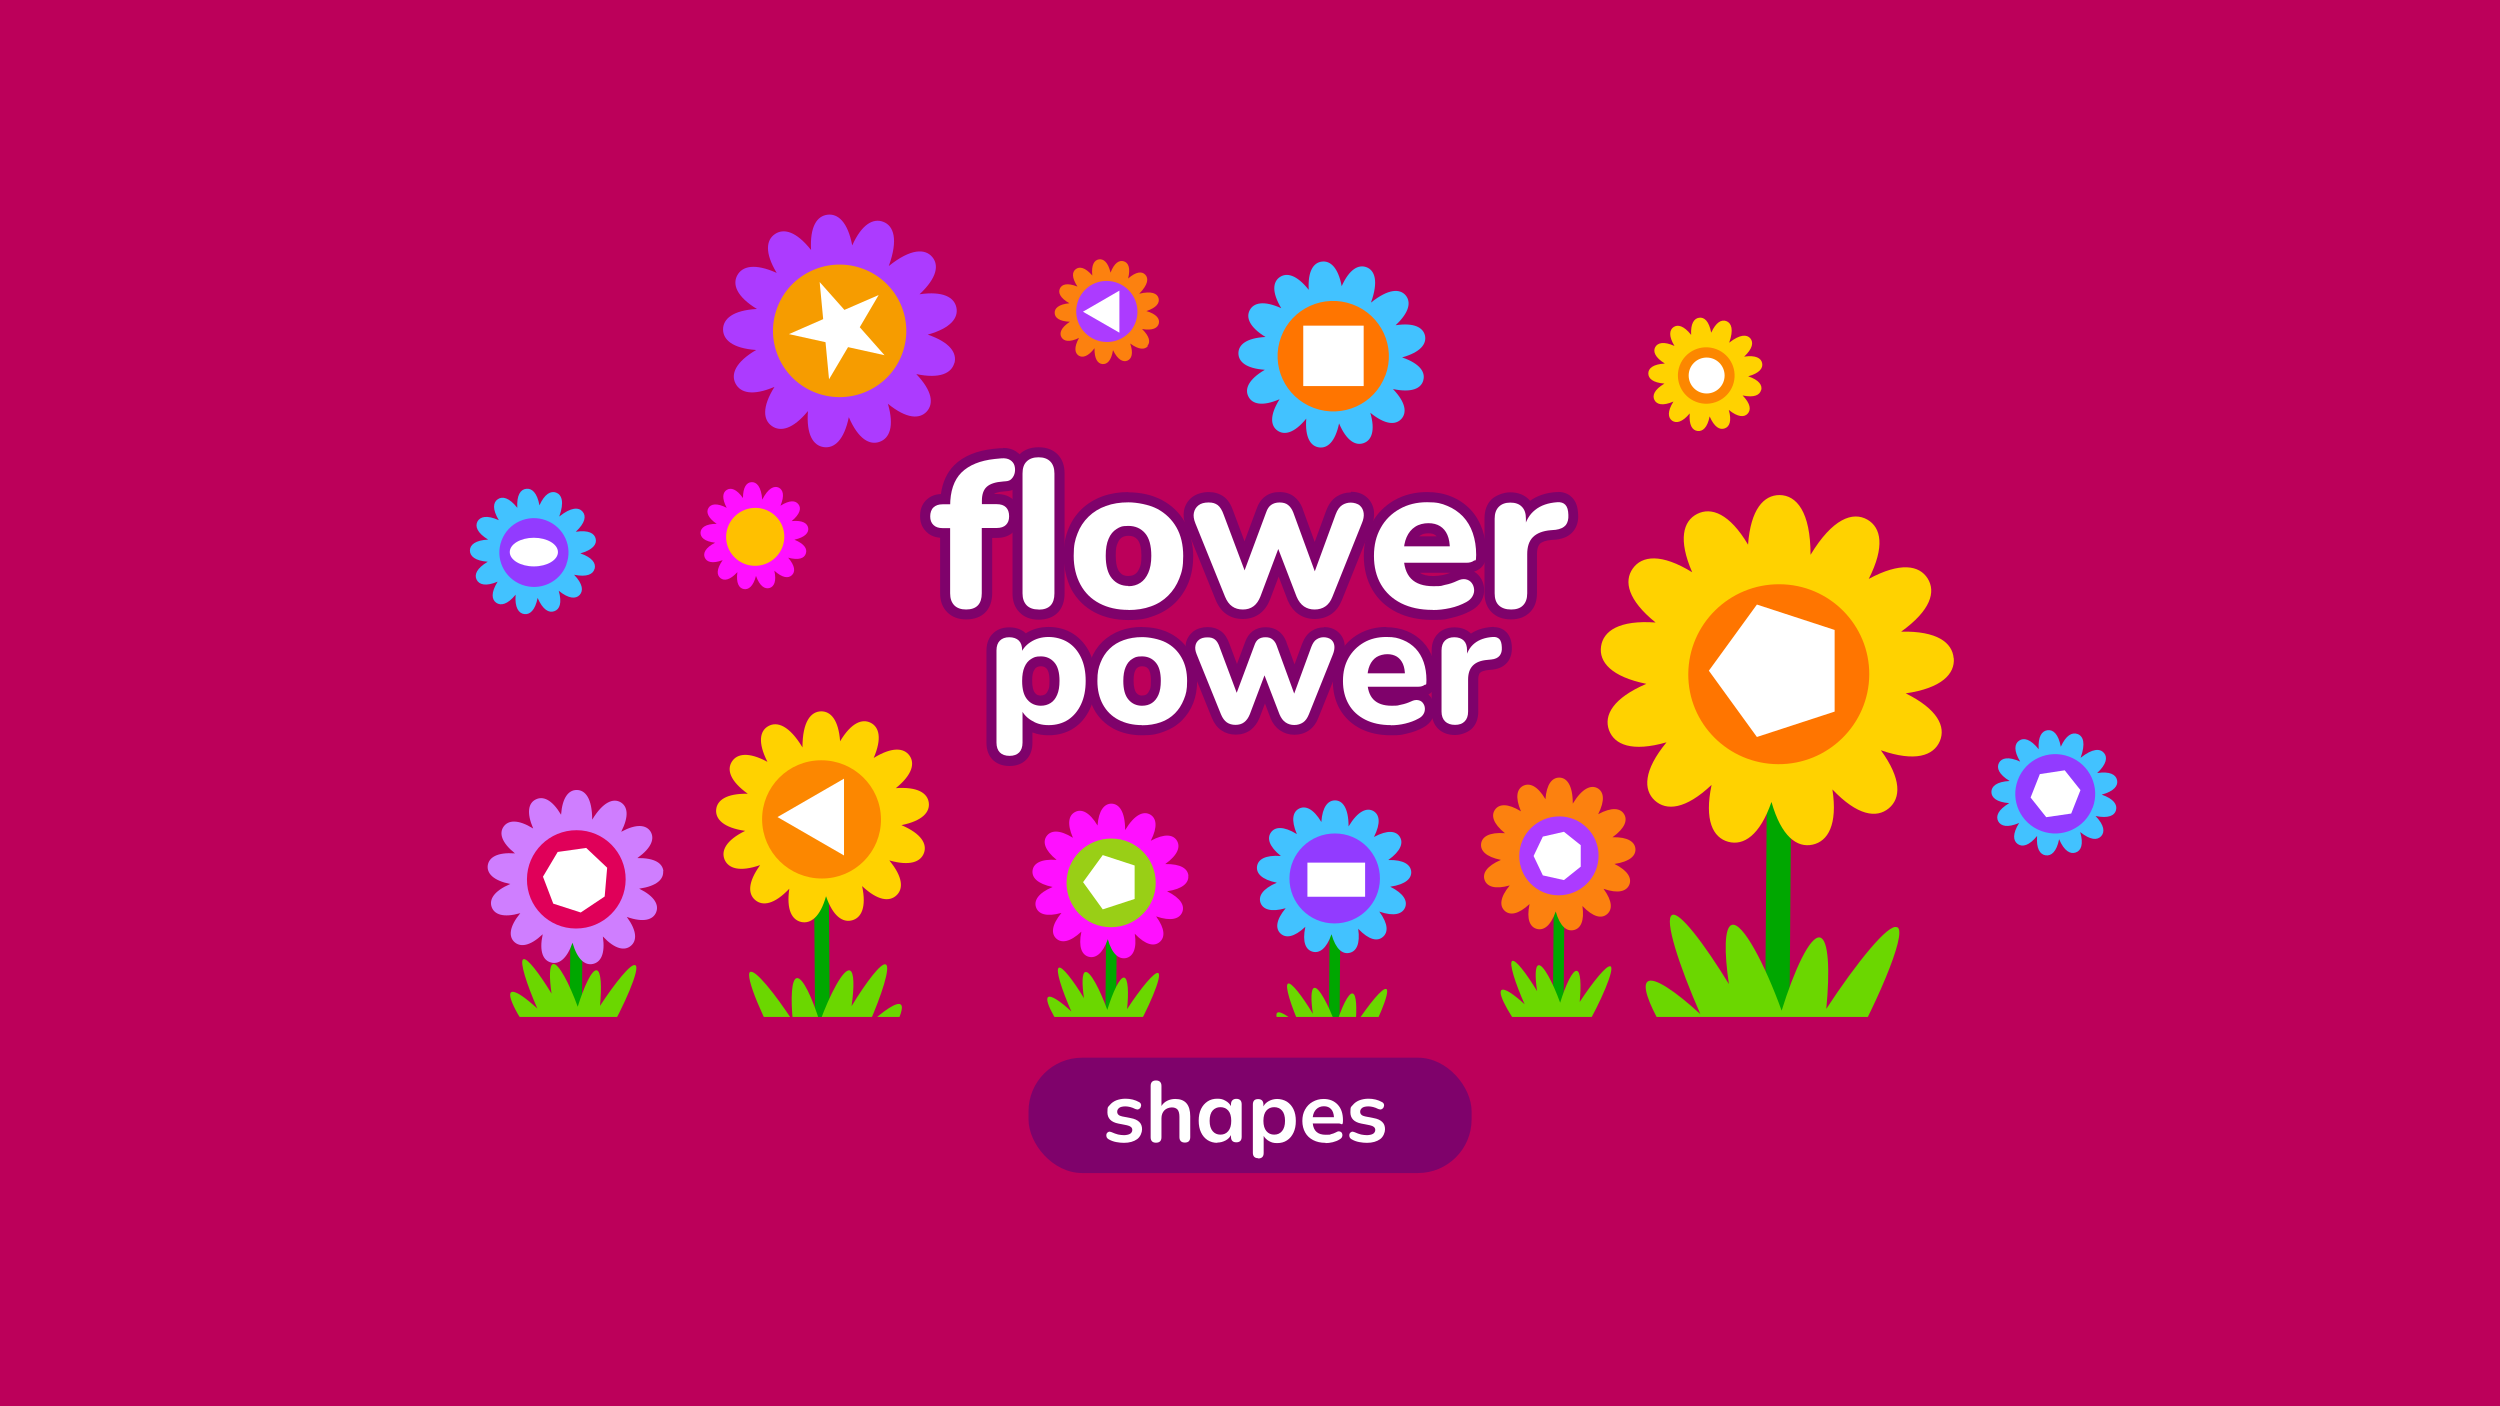
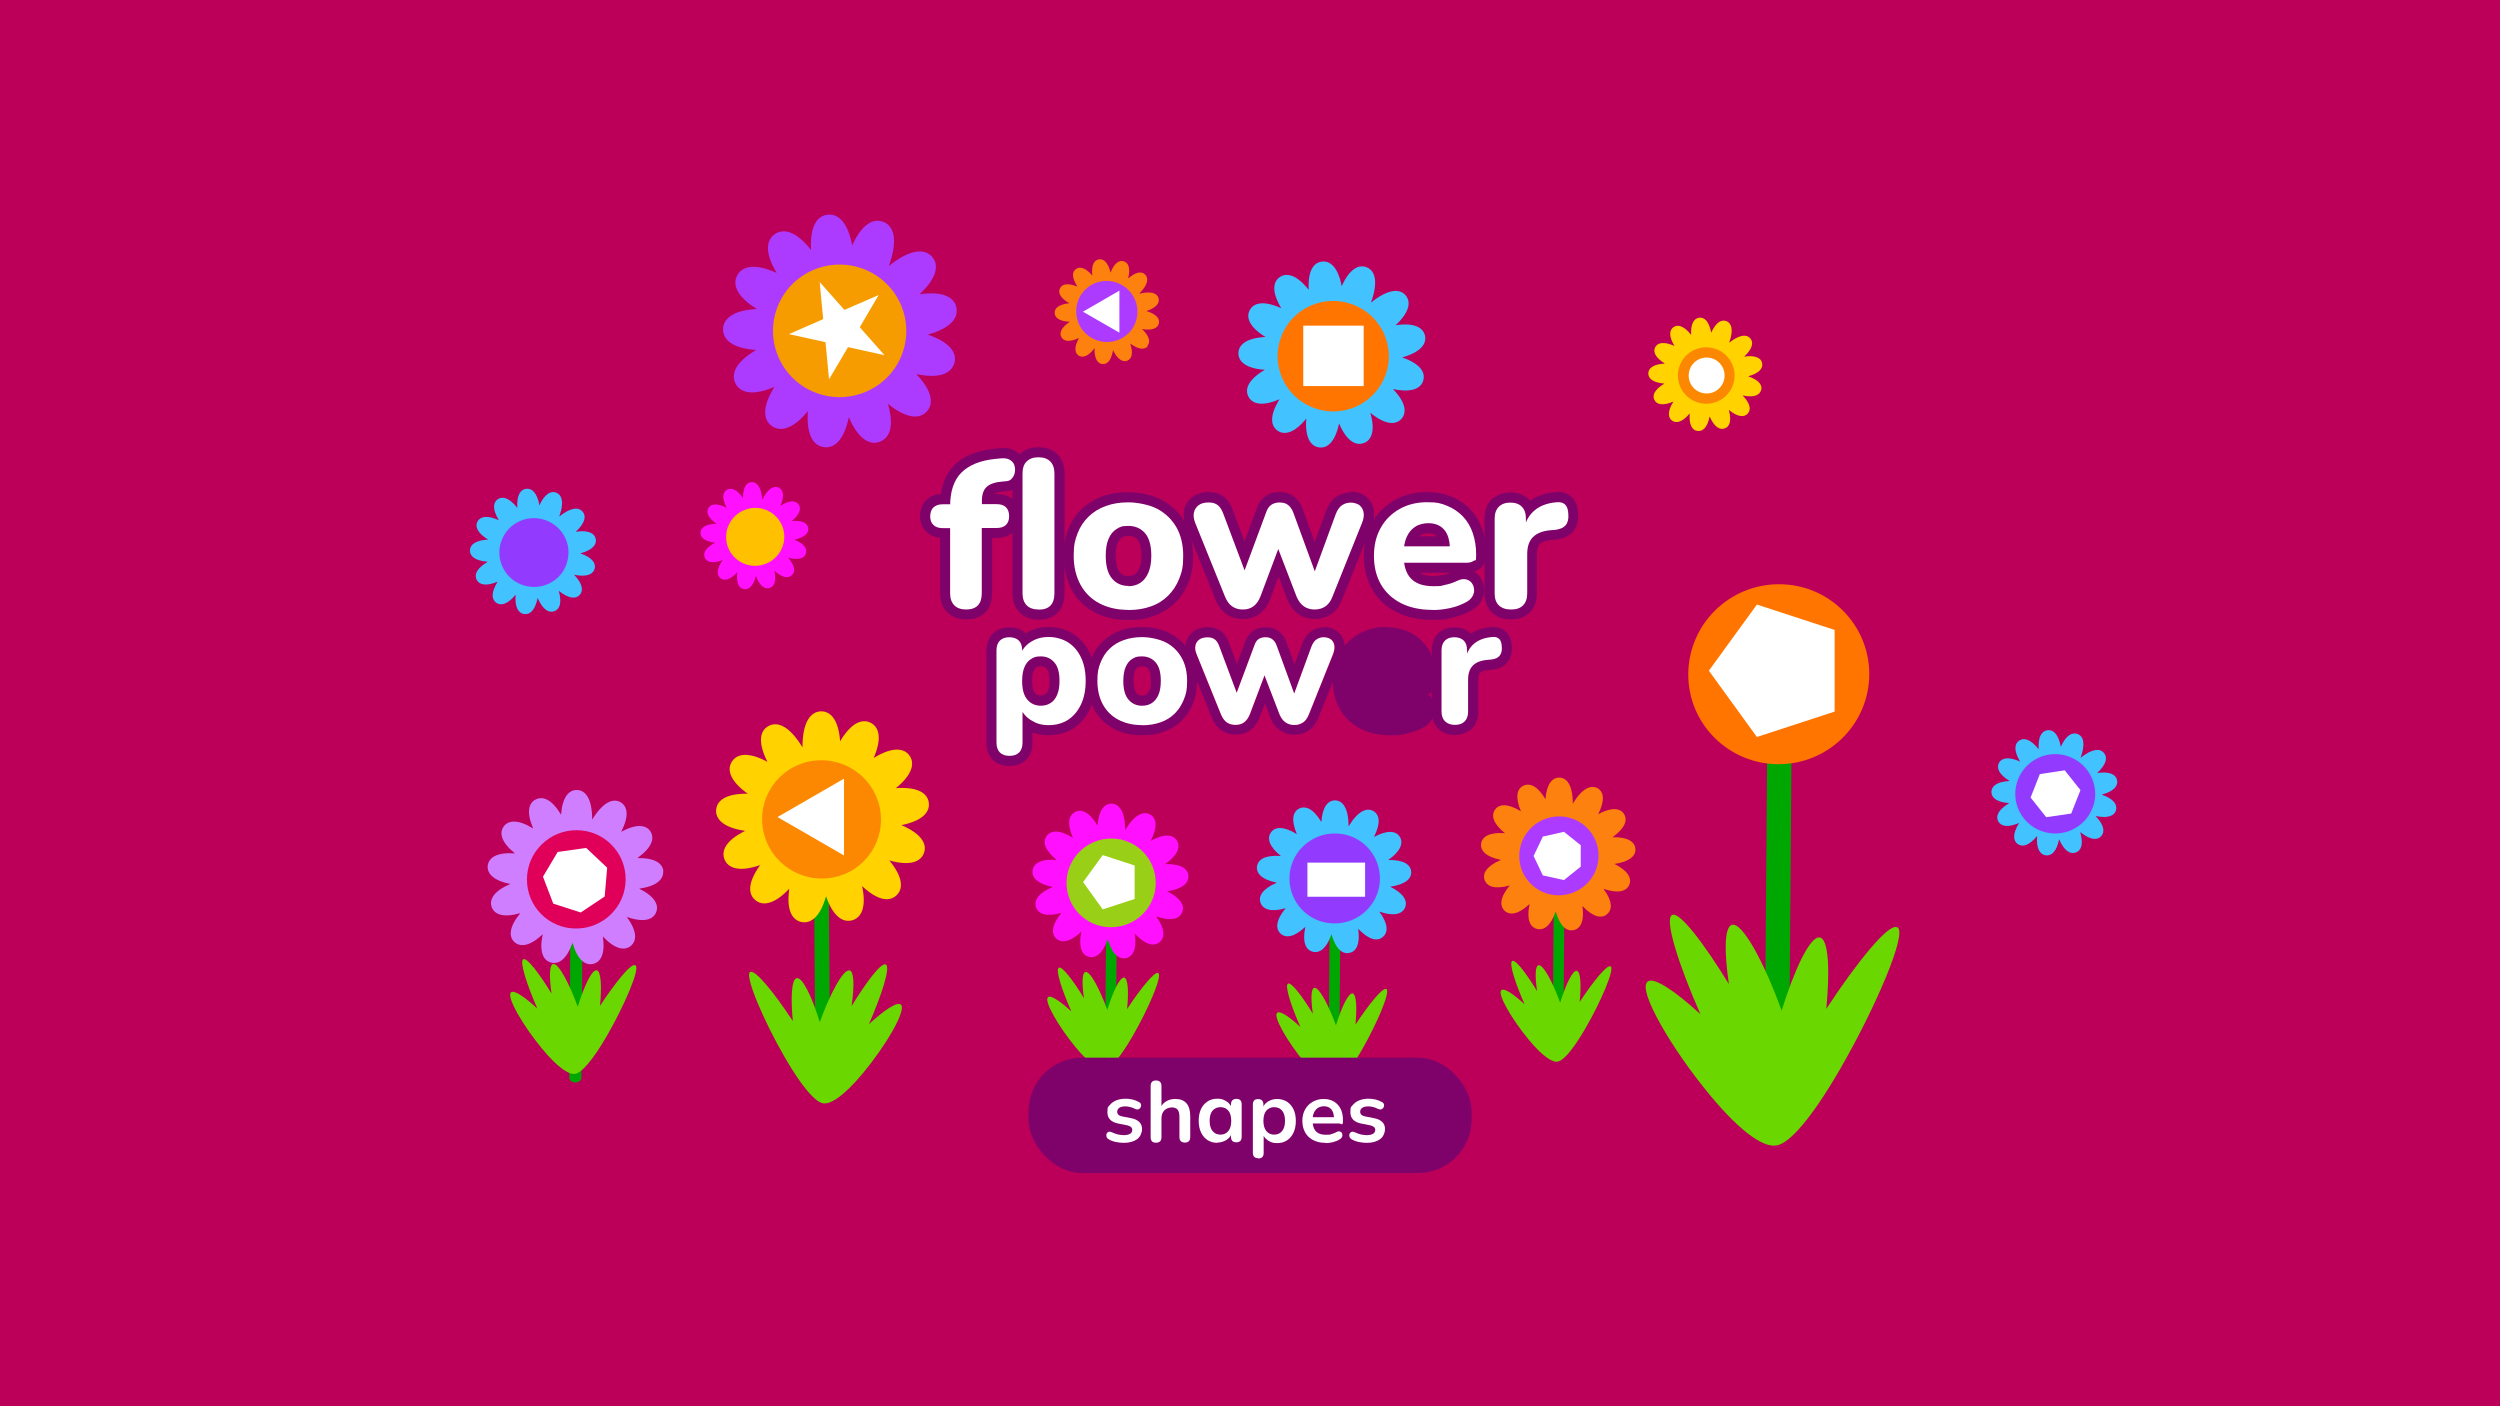
<svg xmlns="http://www.w3.org/2000/svg" version="1.1" viewBox="0 0 1920 1080">
  <defs>
    <style>
      .cls-1 {
        fill: #ffd200;
      }

      .cls-1, .cls-2, .cls-3, .cls-4, .cls-5, .cls-6, .cls-7, .cls-8, .cls-9, .cls-10, .cls-11, .cls-12, .cls-13, .cls-14, .cls-15 {
        fill-rule: evenodd;
      }

      .cls-16 {
        fill: #7f026b;
      }

      .cls-2 {
        fill: #fc810f;
      }

      .cls-3 {
        fill: #f69c00;
      }

      .cls-17 {
        fill: #bc005a;
      }

      .cls-4 {
        fill: #6bd700;
      }

      .cls-18 {
        isolation: isolate;
      }

      .cls-5 {
        fill: #ac3bff;
      }

      .cls-6 {
        fill: #ffc000;
      }

      .cls-7 {
        fill: #ff10ff;
      }

      .cls-19 {
        fill: #fff;
      }

      .cls-8 {
        fill: #99cf16;
      }

      .cls-9 {
        fill: #cf7eff;
      }

      .cls-10 {
        fill: #00a700;
      }

      .cls-11 {
        fill: #ff7500;
      }

      .cls-12 {
        fill: #fc8700;
      }

      .cls-13 {
        fill: #42c2ff;
      }

      .cls-14 {
        fill: #e00059;
      }

      .cls-15 {
        fill: #923bff;
      }
    </style>
  </defs>
  <g>
    <g id="Layer_1">
      <g id="bg">
        <rect class="cls-17" width="1920" height="1080" />
      </g>
      <g id="Layer_1-2" data-name="Layer_1">
        <path class="cls-10" d="M446.5,827.8c0,2-2.1,3.5-4.7,3.5h0c-2.6,0-4.6-1.6-4.6-3.6l1.1-144.7c0-2,2.1-3.5,4.7-3.5h0c2.6,0,4.6,1.6,4.6,3.6l-1.1,144.7h0Z" />
        <path class="cls-4" d="M487.8,741.3c-3.1-1.8-15.4,13.5-27,31.2,1.4-14.4.9-26.6-2.5-27.3-3.7-.8-9.8,12.4-14.6,28-6.4-17.7-14.9-34-19-32.8-2.9.8-2.9,10.5-1.1,22.7-9.5-15.6-18.9-27.9-21.7-26.4-3.1,1.5,2.6,19.2,10.8,37.9-9.4-8.7-17.8-14.5-20.2-12.5-4,3.3,9.7,26.3,23.8,43.3,12.5,15.1,21.3,20.5,25.9,19.2,4.6-1.1,12.7-9.8,23.8-28.9,13.3-23,26-52.2,22-54.4h0Z" />
        <path class="cls-9" d="M509.5,669.2c-.5-6-6.3-10.4-20-10.2,11.3-8.1,13.3-15.2,10.1-20.4-3.2-5-10.5-6.3-22.5.2,6.3-12.4,4.8-19.6-.5-22.7-5.6-3.2-13.4-.4-21.8,13.4,0-16.4-5.3-22.8-11.9-22.8-6,0-11,5.4-12,19-7.1-11.9-14-14.5-19.5-11.7-5.4,2.7-7.3,9.8-1.9,22.3-11.8-7.3-19.2-6.4-22.7-1.5-3.5,4.9-1.9,12.1,8.7,20.6-13.9-1-20,3.2-20.9,9.2-.8,5.9,3.9,11.6,17.3,14.3-12.8,5.5-16.3,12-14.3,17.7,2,5.6,8.8,8.5,22,4.7-8.8,10.7-8.9,18.2-4.5,22.2,4.4,4,11.8,3.4,21.7-6-2.9,13.6.5,20.2,6.4,21.7,5.8,1.6,12-2.3,16.5-15.2,3.8,13.3,9.8,17.6,15.7,16.3,5.9-1.3,9.6-7.6,7.6-21.1,9.5,10.1,16.9,11.1,21.5,7.2,4.6-3.8,5-11.2-3.1-22.2,13.1,4.6,20.2,2.1,22.5-3.5,2.3-5.5-.8-12.2-13-18.2,13.8-2,18.9-7.4,18.4-13.5h0Z" />
        <path class="cls-14" d="M480.5,675.5c-.1,20.8-17.2,37.7-38.2,37.6-20.9,0-37.8-17-37.6-37.9.1-20.8,17.2-37.7,38.2-37.6,20.9,0,37.8,17.1,37.6,37.9h0Z" />
        <path class="cls-10" d="M626.2,813.9c0,2.4,2.5,4.3,5.7,4.3h0c3.1,0,5.6-2,5.6-4.3l-1.3-175.2c0-2.4-2.5-4.3-5.7-4.3h0c-3.1,0-5.6,2-5.6,4.3l1.3,175.2h0Z" />
        <path class="cls-4" d="M576.2,746.5c3.7-2.2,18.7,16.3,32.7,37.7-1.7-17.5-1.1-32.2,3-33,4.5-.9,11.9,15,17.7,33.8,7.7-21.4,18.1-41.2,23-39.7,3.5,1,3.5,12.7,1.4,27.4,11.5-18.8,22.9-33.8,26.3-32,3.8,1.9-3.1,23.2-13,45.9,11.4-10.5,21.6-17.5,24.5-15.1,4.8,4-11.7,31.8-28.9,52.5-15.2,18.3-25.8,24.8-31.3,23.2-5.6-1.3-15.4-11.9-28.8-35-16.1-27.8-31.4-63.2-26.6-65.9h0Z" />
        <path class="cls-1" d="M550,621.9c.6-7.2,7.7-12.6,24.3-12.3-13.7-9.8-16.2-18.5-12.2-24.7,3.9-6.1,12.7-7.7,27.3.2-7.6-15-5.8-23.8.6-27.4,6.8-3.9,16.2-.5,26.3,16.3,0-19.8,6.4-27.6,14.4-27.7,7.3,0,13.3,6.5,14.5,23,8.6-14.4,17-17.5,23.5-14.2,6.5,3.3,8.8,11.9,2.3,27,14.3-8.8,23.3-7.7,27.5-1.8,4.2,5.9,2.3,14.6-10.5,25,16.8-1.2,24.3,3.8,25.3,11.1,1,7.2-4.7,14-21,17.3,15.5,6.6,19.8,14.6,17.3,21.4-2.5,6.8-10.7,10.2-26.6,5.7,10.7,13,10.8,22,5.4,26.9-5.3,4.9-14.2,4.2-26.3-7.2,3.5,16.4-.6,24.4-7.7,26.3-7,1.9-14.6-2.8-20-18.5-4.5,16.1-11.9,21.3-19,19.8-7.1-1.6-11.6-9.2-9.2-25.6-11.5,12.2-20.5,13.5-26.1,8.8-5.6-4.6-6-13.5,3.7-26.9-15.9,5.5-24.4,2.5-27.3-4.2-2.8-6.7.9-14.8,15.8-22.1-16.7-2.4-22.9-9-22.3-16.3h0Z" />
        <path class="cls-12" d="M585.3,629.5c.2,25.1,20.8,45.3,46,45.2,25.2,0,45.5-20.5,45.3-45.6-.2-25.1-20.8-45.3-46-45.2-25.2,0-45.5,20.5-45.3,45.6h0Z" />
        <path class="cls-10" d="M1200.7,791c0,1.7-1.8,3.1-4.1,3.1h0c-2.2,0-4.1-1.4-4.1-3.1l1-127c0-1.7,1.8-3.1,4.1-3.1h0c2.2,0,4.1,1.4,4.1,3.2l-1,127h0Z" />
        <path class="cls-4" d="M1236.9,742.2c-2.7-1.6-13.5,11.8-23.7,27.3,1.2-12.7.8-23.3-2.2-23.9-3.2-.7-8.6,10.8-12.8,24.5-5.6-15.5-13.1-29.8-16.7-28.8-2.6.8-2.6,9.2-1,19.9-8.3-13.7-16.6-24.5-19.1-23.2-2.7,1.4,2.2,16.8,9.5,33.3-8.2-7.6-15.6-12.7-17.8-10.9-3.5,2.9,8.5,23.1,20.9,38,11,13.3,18.7,18,22.7,16.8,4.1-.9,11.1-8.6,20.9-25.4,11.7-20.2,22.8-45.8,19.3-47.7h0Z" />
        <path class="cls-2" d="M1256,651.9c-.4-5.2-5.6-9.2-17.6-8.9,9.9-7.1,11.7-13.4,8.8-17.9-2.8-4.4-9.2-5.5-19.8.2,5.5-10.9,4.2-17.2-.4-19.9-4.9-2.8-11.8-.3-19.1,11.8,0-14.4-4.7-20-10.4-20-5.3,0-9.7,4.7-10.6,16.6-6.2-10.5-12.3-12.7-17.1-10.3-4.7,2.4-6.4,8.6-1.7,19.6-10.4-6.4-16.9-5.6-19.9-1.3-3.1,4.3-1.7,10.6,7.6,18.1-12.2-.9-17.6,2.8-18.3,8-.7,5.2,3.4,10.1,15.2,12.5-11.2,4.8-14.3,10.5-12.5,15.5,1.8,4.9,7.8,7.4,19.3,4.1-7.8,9.4-7.8,15.9-3.9,19.5,3.9,3.6,10.3,3,19.1-5.2-2.5,11.9.4,17.7,5.6,19.1,5.1,1.4,10.6-2.1,14.5-13.4,3.3,11.7,8.6,15.5,13.8,14.3,5.2-1.1,8.4-6.7,6.7-18.5,8.4,8.8,14.8,9.8,18.9,6.3,4.1-3.4,4.4-9.8-2.7-19.5,11.5,4,17.7,1.8,19.8-3.1,2-4.8-.7-10.7-11.4-16,12.1-1.8,16.6-6.5,16.1-11.8h0Z" />
        <path class="cls-5" d="M1227.7,657.4c-.1,16.7-13.9,30.2-30.7,30.2-16.8,0-30.4-13.7-30.2-30.4.1-16.7,13.9-30.2,30.7-30.2,16.8,0,30.4,13.7,30.2,30.4Z" />
        <path class="cls-10" d="M1028.5,808.5c0,1.7-1.8,3.1-4.1,3.1h0c-2.2,0-4.1-1.4-4-3.1l1-127c0-1.7,1.8-3.1,4.1-3.1h0c2.2,0,4.1,1.4,4.1,3.1l-1,127h0Z" />
        <path class="cls-4" d="M1064.7,759.6c-2.7-1.6-13.5,11.8-23.7,27.3,1.2-12.7.8-23.3-2.2-23.9-3.2-.7-8.6,10.8-12.8,24.5-5.6-15.5-13.1-29.8-16.7-28.8-2.6.7-2.6,9.2-1,19.9-8.3-13.7-16.6-24.5-19.1-23.2-2.7,1.4,2.2,16.8,9.5,33.3-8.2-7.6-15.6-12.7-17.8-10.9-3.5,2.9,8.5,23.1,20.9,38,11,13.3,18.7,18,22.7,16.8,4.1-.9,11.1-8.6,20.9-25.4,11.7-20.2,22.8-45.8,19.3-47.7h0Z" />
        <path class="cls-13" d="M1083.8,669.4c-.4-5.2-5.6-9.2-17.6-8.9,9.9-7.1,11.7-13.4,8.8-17.9-2.8-4.4-9.2-5.5-19.8.2,5.5-10.9,4.2-17.2-.4-19.9-4.9-2.8-11.8-.4-19.1,11.8,0-14.4-4.7-20-10.4-20-5.3,0-9.7,4.7-10.5,16.6-6.2-10.4-12.3-12.7-17.1-10.3-4.7,2.4-6.4,8.6-1.7,19.6-10.4-6.4-16.9-5.6-19.9-1.3-3.1,4.3-1.7,10.6,7.6,18.1-12.2-.9-17.6,2.8-18.3,8-.7,5.2,3.4,10.1,15.2,12.5-11.2,4.8-14.3,10.5-12.5,15.5,1.8,4.9,7.8,7.4,19.3,4.1-7.8,9.4-7.8,15.9-3.9,19.5,3.9,3.6,10.3,3,19-5.2-2.5,11.9.4,17.7,5.6,19.1,5.1,1.4,10.6-2.1,14.5-13.4,3.3,11.7,8.6,15.5,13.8,14.3,5.2-1.1,8.4-6.7,6.7-18.5,8.4,8.8,14.8,9.8,18.9,6.3,4.1-3.4,4.4-9.8-2.7-19.5,11.5,4,17.7,1.8,19.8-3.1,2-4.8-.7-10.7-11.4-16,12.1-1.8,16.6-6.5,16.1-11.8h0Z" />
        <path class="cls-15" d="M1059.8,674.8c-.1,19.1-15.8,34.5-35,34.4-19.2,0-34.6-15.6-34.5-34.7.1-19.1,15.8-34.5,35-34.4,19.2,0,34.6,15.6,34.5,34.7Z" />
        <path class="cls-10" d="M856.9,813.3c0,1.7-1.9,3.1-4.1,3.1h0c-2.3,0-4.1-1.4-4.1-3.2l1-128.4c0-1.8,1.9-3.2,4.1-3.1h0c2.3,0,4.1,1.4,4.1,3.2l-1,128.4h0Z" />
        <path class="cls-4" d="M889.6,747.3c-2.7-1.6-13.7,11.9-24,27.7,1.3-12.8.8-23.6-2.2-24.2-3.3-.7-8.7,11-13,24.8-5.7-15.7-13.2-30.2-16.9-29.1-2.6.8-2.6,9.3-1,20.1-8.4-13.8-16.8-24.7-19.3-23.4-2.8,1.4,2.3,17,9.6,33.6-8.3-7.7-15.8-12.8-17.9-11-3.5,2.9,8.6,23.3,21.1,38.4,11.1,13.4,18.9,18.2,22.9,17,4.1-1,11.3-8.7,21.1-25.7,11.8-20.4,23-46.3,19.5-48.2h0Z" />
        <path class="cls-7" d="M912.7,672.6c-.4-5.3-5.6-9.2-17.8-9,10-7.2,11.8-13.5,8.9-18.1-2.8-4.5-9.3-5.6-20,.2,5.6-11,4.2-17.4-.4-20.1-5-2.9-11.9-.4-19.3,11.9,0-14.5-4.7-20.2-10.5-20.3-5.3,0-9.8,4.8-10.7,16.8-6.3-10.6-12.5-12.9-17.2-10.4-4.8,2.4-6.5,8.7-1.7,19.8-10.5-6.5-17-5.7-20.2-1.3-3.1,4.3-1.7,10.7,7.7,18.3-12.3-.9-17.8,2.8-18.5,8.1-.7,5.3,3.5,10.2,15.4,12.7-11.4,4.8-14.5,10.7-12.7,15.7,1.8,5,7.8,7.5,19.5,4.2-7.8,9.5-7.9,16.1-4,19.7,3.9,3.6,10.4,3,19.3-5.3-2.5,12,.5,17.9,5.6,19.3,5.1,1.4,10.7-2.1,14.7-13.5,3.3,11.8,8.7,15.6,14,14.5,5.2-1.2,8.5-6.8,6.7-18.7,8.5,8.9,15,9.9,19.1,6.4,4.1-3.4,4.4-9.9-2.7-19.7,11.7,4,17.9,1.8,20-3.1,2.1-4.9-.7-10.8-11.6-16.2,12.2-1.8,16.8-6.6,16.3-11.9h0Z" />
        <path class="cls-8" d="M887.6,678.2c-.1,18.8-15.6,34-34.5,33.9-18.9,0-34.1-15.4-34-34.2.1-18.8,15.6-34,34.5-33.9,18.9,0,34.1,15.4,34,34.2h0Z" />
        <path class="cls-10" d="M1374,824.2c0,3.9-4.2,7.1-9.4,7.1h0c-5.2,0-9.3-3.2-9.3-7.2l2.2-290.8c0-4,4.2-7.1,9.4-7.1h0c5.2,0,9.3,3.2,9.3,7.2l-2.2,290.8h0Z" />
        <path class="cls-4" d="M1456.9,712.2c-6.2-3.6-31,27-54.3,62.6,2.8-29,1.9-53.4-4.9-54.8-7.4-1.6-19.7,24.8-29.4,56.2-12.8-35.5-30-68.3-38.2-65.9-5.9,1.7-5.9,21.1-2.3,45.5-19.1-31.2-38-56-43.6-53.1-6.3,3.1,5.2,38.6,21.7,76.2-18.9-17.4-35.8-29-40.6-25-8,6.6,19.4,52.8,47.9,87.1,25.2,30.4,42.7,41.1,52,38.5,9.3-2.1,25.5-19.7,47.8-58.1,26.7-46.1,52.2-104.8,44.2-109.3h0Z" />
-         <path class="cls-1" d="M1500.4,505.5c-1-12-12.7-21-40.3-20.4,22.7-16.3,26.8-30.6,20.3-40.9-6.4-10.1-21-12.7-45.2.4,12.6-24.9,9.5-39.4-1-45.5-11.3-6.5-26.9-.8-43.7,27,0-32.9-10.7-45.8-23.8-45.9-12.1,0-22.2,10.8-24.2,38.1-14.2-23.9-28.2-29.1-39.1-23.6-10.8,5.5-14.7,19.7-3.8,44.8-23.7-14.6-38.6-12.8-45.6-2.9-7,9.8-3.9,24.2,17.5,41.5-27.9-2-40.2,6.4-41.9,18.4-1.7,11.9,7.8,23.2,34.8,28.7-25.7,11-32.8,24.2-28.7,35.5,4.1,11.3,17.7,17,44.2,9.4-17.8,21.6-17.9,36.5-9,44.7,8.9,8.1,23.6,6.9,43.6-12-5.7,27.2,1,40.5,12.8,43.7,11.7,3.2,24.2-4.7,33.2-30.6,7.6,26.8,19.7,35.4,31.6,32.8,11.8-2.6,19.3-15.3,15.2-42.4,19.2,20.2,33.9,22.3,43.3,14.5,9.3-7.7,10-22.5-6.1-44.6,26.4,9.2,40.5,4.2,45.3-7,4.7-11.1-1.6-24.5-26.2-36.7,27.7-4,37.9-15,36.9-27h0Z" />
        <path class="cls-11" d="M1435.6,518.1c-.3,38.2-31.6,69-70,68.8-38.3-.2-69.3-31.2-69-69.4.3-38.2,31.6-69,70-68.8,38.3.1,69.2,31.2,69,69.4h0Z" />
        <path class="cls-13" d="M456.7,436.8c1.1-4.1-1.7-8.6-11-11.8,9.6-2.7,12.8-7,11.8-11.2-.9-4.2-5.5-6.9-15.3-5.4,7.3-6.8,8.1-12.1,5.3-15.4-3-3.6-8.9-3.6-18,3.7,4-11.1,2-16.7-2.4-18.4-4-1.5-8.8.9-12.8,9.8-1.8-9.8-5.9-13.3-10.2-12.7-4.3.5-7.4,4.8-6.8,14.6-6.2-7.8-11.4-9.1-15-6.6-3.6,2.4-4.3,7.7.8,16.1-9.1-4.1-14.3-2.8-16.4,1-2,3.8-.2,8.8,8.2,13.9-10,.5-14,4.1-14,8.4,0,4.3,3.9,7.9,13.7,8.6-8.6,5.1-10.5,10-8.5,13.9,2,3.8,7.1,5.2,16.1,1.4-5.3,8.5-4.6,13.7-1.1,16.2,3.5,2.5,8.7,1.4,14.9-6.2-.8,9.9,2.3,14.3,6.6,14.9,4.3.6,8.4-2.8,10.3-12.4,4,9.2,8.7,11.7,12.8,10.2,4.1-1.4,6.1-6.3,3.4-15.7,7.8,6.3,13.1,6.4,16.1,3.2,2.9-3.2,2.5-8.4-4.3-15.5,9.8,2,14.6-.4,15.7-4.5h0Z" />
        <path class="cls-15" d="M435,433.6c-5.1,13.7-20.4,20.6-34.2,15.5-13.7-5.1-20.8-20.3-15.6-34,5.1-13.7,20.4-20.6,34.1-15.5,13.8,5.1,20.8,20.3,15.6,34h0Z" />
        <path class="cls-13" d="M1625.1,622.1c1.1-4.1-1.7-8.6-11-11.8,9.7-2.7,12.8-7,11.8-11.2-.9-4.2-5.5-6.9-15.3-5.4,7.3-6.8,8.1-12.1,5.3-15.4-3-3.6-8.9-3.6-18,3.7,4-11.1,2.1-16.7-2.4-18.3-4.1-1.5-8.8.9-12.8,9.8-1.8-9.8-5.9-13.3-10.2-12.7-4.3.5-7.4,4.8-6.8,14.6-6.2-7.8-11.4-9.1-15-6.6-3.6,2.4-4.3,7.7.8,16.1-9.1-4.1-14.3-2.8-16.3,1-2,3.8-.2,8.8,8.2,13.9-10,.5-14,4.1-14,8.4,0,4.3,3.9,7.9,13.7,8.6-8.6,5.1-10.5,10-8.5,13.9,2,3.8,7.1,5.2,16.1,1.3-5.3,8.5-4.6,13.7-1.1,16.2,3.5,2.5,8.7,1.4,14.9-6.2-.8,9.9,2.3,14.3,6.6,14.9,4.3.6,8.4-2.8,10.3-12.4,3.9,9.2,8.7,11.7,12.8,10.2,4.1-1.4,6.1-6.3,3.4-15.7,7.8,6.3,13.1,6.4,16.1,3.2,2.9-3.2,2.5-8.4-4.3-15.5,9.8,2,14.6-.3,15.7-4.5h0Z" />
        <path class="cls-15" d="M1607.1,620.3c-5.9,15.8-23.6,23.8-39.4,17.9-15.9-5.9-24-23.4-18-39.2,5.9-15.8,23.6-23.8,39.4-17.9,15.9,5.9,24,23.5,18.1,39.2h0Z" />
        <path class="cls-2" d="M881.3,265.5c2.3-2.7,1.7-7.1-4.2-12.8,8.2,1.4,12.1-.8,12.9-4.4.8-3.5-1.8-7.1-9.6-9.4,7.9-2.6,10.3-6.3,9.4-9.8-1-3.8-5.5-5.8-14.9-3.5,6.9-7,7.4-11.9,4.6-14.7-2.5-2.6-6.9-2.4-13.1,3,2-8.1.2-12.1-3.3-13.2s-7.3,1.1-10.2,8.7c-1.9-8.1-5.5-10.8-9-10.2-3.5.6-5.9,4.3-5,12.4-5.5-6.3-9.8-7.1-12.7-4.9-2.9,2.2-3.2,6.5,1.3,13.4-7.8-3.1-12-1.8-13.5,1.5-1.5,3.2.2,7.3,7.3,11.3-8.3.8-11.5,3.9-11.3,7.5.1,3.6,3.5,6.4,11.7,6.7-6.9,4.5-8.3,8.8-6.5,11.9,1.8,3.1,6.1,4.1,13.5.5-4,7.2-3.3,11.6-.3,13.6,3,1.9,7.3.8,12.2-5.7-.2,8.3,2.5,11.9,6.1,12.2,3.6.3,6.8-2.6,8.1-10.7,3.6,7.5,7.7,9.4,11,8.1,3.3-1.4,4.8-5.5,2.2-13.2,6.7,5,11.2,4.8,13.5,2.1h0Z" />
        <path class="cls-5" d="M866.7,255.9c-9.2,9.1-24.1,9-33.3-.2-9.2-9.2-9.1-24.1,0-33.2,9.2-9.1,24.1-9,33.3.3,9.2,9.2,9.1,24.1,0,33.2h0Z" />
        <path class="cls-1" d="M1352.6,299.7c1-3.8-1.5-7.8-10-10.7,8.7-2.4,11.6-6.3,10.7-10.2-.8-3.8-5-6.2-13.8-4.9,6.6-6.2,7.3-10.9,4.8-14-2.7-3.2-8.1-3.2-16.3,3.3,3.6-10,1.8-15.1-2.2-16.6-3.7-1.4-7.9.8-11.6,8.9-1.7-8.9-5.3-12-9.2-11.5-3.9.5-6.7,4.4-6.2,13.2-5.6-7.1-10.3-8.2-13.5-6-3.2,2.2-3.9,6.9.7,14.5-8.2-3.7-12.9-2.5-14.8.9-1.8,3.4-.2,7.9,7.4,12.6-9.1.5-12.7,3.7-12.7,7.6,0,3.9,3.5,7.1,12.4,7.8-7.8,4.6-9.5,9.1-7.7,12.6,1.8,3.5,6.4,4.7,14.6,1.2-4.8,7.6-4.2,12.4-1,14.7,3.2,2.2,7.9,1.2,13.5-5.6-.7,9,2,13,6,13.5,3.9.5,7.6-2.5,9.3-11.2,3.6,8.3,7.8,10.6,11.6,9.2,3.7-1.3,5.5-5.7,3.1-14.2,7,5.7,11.9,5.8,14.5,2.9,2.7-2.9,2.3-7.6-3.9-14,8.9,1.9,13.2-.3,14.2-4.1h0Z" />
        <path class="cls-12" d="M1330.8,296c-4.2,11.2-16.8,16.9-28,12.7-11.3-4.2-17-16.7-12.8-27.9,4.2-11.2,16.7-16.9,28-12.7s17,16.7,12.8,27.9Z" />
        <path class="cls-5" d="M733,278.9c2.1-7.7-3.2-16-20.5-21.9,17.9-5,23.7-13,22-20.9-1.7-7.8-10.2-12.7-28.3-10.1,13.5-12.6,15-22.4,9.8-28.6-5.5-6.6-16.6-6.6-33.4,6.9,7.4-20.5,3.8-31-4.4-34-7.5-2.8-16.3,1.7-23.7,18.2-3.4-18.1-11-24.6-19-23.6-8,1-13.6,8.9-12.6,27.1-11.5-14.5-21.1-16.8-27.8-12.2-6.6,4.5-8,14.2,1.4,29.8-16.9-7.6-26.5-5.2-30.3,1.9-3.8,7.1-.4,16.3,15.1,25.8-18.5,1-25.9,7.6-26,15.6,0,8,7.2,14.6,25.4,15.9-16,9.4-19.5,18.6-15.8,25.8,3.7,7.1,13.1,9.7,29.9,2.5-9.8,15.7-8.6,25.5-2,30.1,6.5,4.6,16.1,2.6,27.7-11.5-1.4,18.4,4.2,26.6,12.2,27.7,8,1.1,15.5-5.2,19.2-23,7.3,17,16.1,21.7,23.7,18.9,7.5-2.7,11.4-11.7,6.3-29.2,14.4,11.7,24.3,11.9,29.8,6,5.4-5.9,4.6-15.6-8-28.8,18.2,3.8,27-.7,29.2-8.4h0Z" />
        <path class="cls-3" d="M692.8,271.9c-9.8,26.3-39.3,39.7-65.8,29.9-26.5-9.8-40-39.1-30.1-65.5,9.8-26.3,39.3-39.7,65.8-29.9,26.5,9.8,40,39.2,30.1,65.5h0Z" />
        <path class="cls-13" d="M1093.1,292c1.7-6.1-2.5-12.8-16.3-17.5,14.3-4,18.9-10.4,17.6-16.7-1.4-6.2-8.2-10.2-22.6-8,10.8-10.1,11.9-17.9,7.8-22.9-4.4-5.3-13.3-5.3-26.7,5.5,5.9-16.4,3-24.8-3.5-27.2-6-2.2-13,1.3-19,14.6-2.7-14.5-8.8-19.7-15.2-18.9-6.4.8-10.9,7.1-10.1,21.7-9.2-11.6-16.9-13.4-22.2-9.8-5.3,3.6-6.4,11.4,1.1,23.9-13.5-6.1-21.2-4.2-24.2,1.5-3,5.6-.3,13,12.1,20.6-14.8.8-20.8,6-20.8,12.5,0,6.4,5.7,11.7,20.3,12.7-12.8,7.5-15.6,14.9-12.6,20.6,2.9,5.7,10.5,7.8,23.9,2-7.8,12.5-6.9,20.4-1.6,24.1,5.2,3.7,12.9,2.1,22.1-9.2-1.1,14.7,3.4,21.2,9.8,22.1,6.4.9,12.4-4.1,15.4-18.4,5.8,13.6,12.8,17.3,18.9,15.1,6-2.1,9.1-9.4,5.1-23.3,11.5,9.4,19.4,9.5,23.8,4.8,4.3-4.7,3.7-12.5-6.4-23,14.6,3,21.6-.5,23.3-6.7h0Z" />
        <path class="cls-11" d="M1063.9,288.4c-8.2,22-32.8,33.1-54.9,24.9-22.1-8.2-33.4-32.7-25.1-54.6,8.2-22,32.8-33.1,54.9-24.9,22.1,8.2,33.4,32.6,25.2,54.6Z" />
        <path class="cls-7" d="M620.7,405.5c-.6-3.6-4.3-6.1-12.7-5.3,6.6-5.5,7.5-10,5.2-12.9-2.2-3-6.7-3.4-13.8,1.1,3.3-7.9,2-12.2-1.3-13.9-3.6-1.7-8.2.4-12.7,9.2-.8-10-4.3-13.7-8.3-13.4-3.7.2-6.5,3.8-6.5,12.2-4.9-7-9.3-8.2-12.4-6.3-3.2,1.9-4,6.4-.1,13.8-7.6-3.9-12.1-3-14,.1-1.9,3.1-.6,7.5,6.3,12.2-8.5,0-12.1,2.9-12.4,6.6-.2,3.7,2.9,6.9,11.2,7.9-7.6,3.9-9.4,8.1-7.9,11.5,1.5,3.4,5.8,4.8,13.7,1.9-4.9,7-4.6,11.5-1.7,13.8,2.9,2.3,7.3,1.6,13-4.6-1.1,8.4,1.2,12.3,4.9,13,3.6.7,7.3-2,9.4-10.1,2.9,8,6.8,10.3,10.4,9.3,3.5-1.1,5.5-5.1,3.7-13.3,6.3,5.7,10.8,6,13.5,3.4,2.7-2.6,2.5-7.1-2.9-13.4,8.3,2.2,12.5.4,13.6-3.2,1.2-3.5-1-7.4-8.8-10.6,8.3-1.9,11.2-5.4,10.6-9.1h0Z" />
        <path class="cls-6" d="M602.3,410.7c.8,12.3-8.5,22.9-20.8,23.8-12.3.9-23-8.4-23.8-20.6-.8-12.3,8.5-22.9,20.8-23.8,12.3-.9,23,8.4,23.8,20.6h0Z" />
        <path class="cls-16" d="M742,472c-5,0-9-1.5-11.9-4.4-2.8-2.9-4.2-6.9-4.2-11.9v-46.3h-2c-4,0-7.3-1.2-9.7-3.5-2.5-2.4-3.7-5.5-3.7-9.4s1.3-7.4,3.7-9.7c2.4-2.2,5.7-3.4,9.7-3.4h2.2c.8-10,4-17.8,9.6-23.3,6.4-6.3,15.7-10.2,27.8-11.5l5.2-.5c.6,0,1.2,0,1.7,0,2.9,0,5.4.7,7.5,2,2.5,1.6,4.1,3.7,4.9,6.3.7,2.3.9,4.7.4,7.1-.4,2.5-1.5,4.6-3,6.5-1.8,2.2-4.3,3.4-7.3,3.5l-2.2.2c-6.1.5-8.8,1.9-10.1,3.1-1.5,1.4-2.3,3.6-2.5,6.6h7.6c4.1,0,7.4,1.1,9.8,3.4,2.4,2.3,3.6,5.6,3.6,9.7s-1.2,7-3.6,9.4c-2.4,2.4-5.7,3.6-9.8,3.6h-7.6v46.3c0,10.4-5.8,16.3-16,16.3h0Z" />
        <path class="cls-16" d="M770.3,351.9c2.2,0,4,.5,5.4,1.4,1.7,1.1,2.8,2.5,3.3,4.2.5,1.7.6,3.5.3,5.2s-1,3.3-2.2,4.7c-1.1,1.4-2.7,2.1-4.6,2.2l-2.3.2c-5.8.4-10,1.8-12.5,4.1-2.5,2.3-3.7,5.9-3.7,10.6v2.8h-3.1l3.1,2.8v-2.8h11.5c3.1,0,5.5.8,7.1,2.4,1.6,1.6,2.4,3.9,2.4,6.9s-.8,5-2.4,6.6-4,2.4-7.1,2.4h-11.5v50.1c0,8.3-4,12.5-12.1,12.5s-7-1.1-9.1-3.2c-2.1-2.1-3.2-5.2-3.2-9.2v-50.1h-5.8c-3,0-5.4-.8-7-2.4-1.7-1.6-2.5-3.8-2.5-6.6s.8-5.3,2.5-6.9c1.7-1.6,4-2.4,7-2.4h5.8c0,.5,0,1,0,1.5v5l7.1-6.5h-7.1c.2-10.8,3.1-18.9,8.6-24.4,5.8-5.7,14.3-9.2,25.5-10.4l5.2-.5c.5,0,.9,0,1.3,0M770.3,344.2c-.6,0-1.3,0-1.9,0,0,0,0,0-.2,0l-5.2.5h0c-13,1.4-23.1,5.6-30.1,12.5-5.5,5.5-9,12.9-10.3,22.2-4.4.2-8.2,1.7-11,4.4-2.3,2.1-5,6-5,12.5s2.7,10,4.9,12.2c1.9,1.9,5.3,4.1,10.5,4.5v42.5c0,6.1,1.8,11,5.4,14.6,3.6,3.7,8.5,5.6,14.7,5.6,12.4,0,19.9-7.5,19.9-20.2v-42.4h3.8c5.2,0,9.5-1.6,12.6-4.7,2.1-2.1,4.7-6,4.7-12.1s-2.6-10.3-4.8-12.4c-3.1-3-7.3-4.5-12.5-4.5h-2.4c.4-.4,2.2-1.6,7.7-2l2.2-.2c4.1-.2,7.5-2,10-5,2-2.4,3.3-5.1,3.9-8.3.5-3,.4-6-.5-8.9-1.1-3.5-3.3-6.3-6.5-8.4-2.7-1.7-5.9-2.6-9.6-2.6h0Z" />
        <path class="cls-16" d="M797.6,472c-5,0-9-1.5-11.9-4.4-2.8-2.9-4.2-6.9-4.2-11.9v-92c0-5.1,1.4-9.2,4.3-12,2.8-2.9,6.8-4.3,11.9-4.3s8.9,1.4,11.7,4.3c2.8,2.9,4.3,6.9,4.3,12v92c0,10.4-5.8,16.3-16,16.3h0Z" />
        <path class="cls-16" d="M797.6,351.2c3.9,0,6.9,1.1,9,3.2,2.1,2.1,3.2,5.2,3.2,9.3v92c0,8.3-4,12.5-12.1,12.5s-7-1.1-9.1-3.2c-2.1-2.1-3.2-5.2-3.2-9.2v-92c0-4.1,1-7.2,3.2-9.3s5.1-3.2,9.1-3.2M797.6,343.5c-6.1,0-11,1.8-14.6,5.4s-5.4,8.6-5.4,14.8v92c0,6.1,1.8,11,5.4,14.6,3.6,3.7,8.5,5.6,14.7,5.6,12.4,0,19.9-7.5,19.9-20.2v-92c0-6.2-1.8-11.2-5.4-14.8-3.6-3.6-8.5-5.4-14.5-5.4h0Z" />
        <path class="cls-16" d="M866.6,472.3c-9.1,0-17.2-1.8-24-5.5-7-3.7-12.4-9-16.2-15.9-3.8-6.8-5.7-14.9-5.7-24s1.1-13,3.2-18.5c2.1-5.6,5.3-10.4,9.4-14.4,4.1-4,9-7,14.7-9.1,5.6-2,11.8-3.1,18.6-3.1s17.2,1.8,24,5.5c6.9,3.7,12.4,9,16.3,15.7,3.8,6.7,5.8,14.8,5.8,23.9s-1.1,13.2-3.3,18.7c-2.2,5.5-5.3,10.4-9.4,14.4-4,4-9,7.2-14.8,9.2-5.6,2-11.9,3.1-18.7,3.1h0ZM866.6,407.8c-2.8,0-5.1.6-7.1,1.9-2,1.2-3.5,3.1-4.6,5.7-1.2,2.9-1.9,6.8-1.9,11.5,0,6.9,1.3,12,3.9,15,2.5,3,5.6,4.4,9.7,4.4s5.1-.6,7.1-1.9c2-1.3,3.6-3.3,4.8-6,1.3-2.9,1.9-6.7,1.9-11.5,0-6.9-1.3-11.9-3.9-14.9-2.5-2.9-5.7-4.2-9.9-4.2h0Z" />
        <path class="cls-16" d="M866.6,385.6c8.5,0,15.9,1.7,22.2,5,6.3,3.4,11.2,8.1,14.7,14.2,3.5,6.1,5.2,13.5,5.2,22s-1,12.2-3,17.3c-2,5.1-4.8,9.4-8.5,13.1-3.7,3.7-8.1,6.5-13.3,8.3-5.2,1.9-11,2.8-17.4,2.8s-15.9-1.7-22.2-5-11.2-8.1-14.6-14.4-5.2-13.6-5.2-22.1,1-12.1,2.9-17.1c1.9-5.1,4.8-9.4,8.5-13,3.7-3.6,8.2-6.4,13.3-8.2,5.2-1.9,10.9-2.8,17.3-2.8M866.6,450.2c3.6,0,6.6-.9,9.2-2.6s4.6-4.3,6.1-7.7c1.5-3.4,2.3-7.7,2.3-13,0-7.9-1.6-13.7-4.8-17.4-3.2-3.7-7.5-5.6-12.8-5.6s-6.5.8-9.1,2.4c-2.6,1.6-4.7,4.1-6.1,7.5-1.5,3.4-2.2,7.7-2.2,13,0,7.9,1.6,13.7,4.8,17.5,3.2,3.8,7.4,5.7,12.6,5.7M866.6,377.9c-7.2,0-13.9,1.1-20,3.3-6.2,2.3-11.6,5.6-16.1,10-4.5,4.4-8,9.7-10.3,15.8-2.3,5.9-3.4,12.6-3.4,19.9s2.1,18.5,6.1,25.9c4.2,7.6,10.2,13.5,17.8,17.5,7.4,3.9,16.1,5.9,25.8,5.9s14-1.1,20-3.3c6.3-2.3,11.7-5.7,16.2-10.1,4.4-4.4,7.8-9.7,10.2-15.7,2.3-6,3.5-12.7,3.5-20.1s-2.1-18.5-6.3-25.8c-4.2-7.4-10.2-13.2-17.8-17.2-7.4-3.9-16.1-5.9-25.9-5.9h0ZM866.6,442.4c-2.9,0-5-.9-6.7-3-2-2.4-3-6.7-3-12.6s.5-7.6,1.6-10c.8-1.9,1.8-3.2,3.1-4,1.4-.9,3.1-1.3,5.1-1.3,3,0,5.2.9,6.9,2.9,1.9,2.2,3,6.5,3,12.3s-.5,7.5-1.6,9.9c-.9,2.1-2,3.5-3.4,4.4-1.3.9-2.9,1.3-4.9,1.3h0Z" />
        <path class="cls-16" d="M1009.6,472c-3.9,0-7.4-1-10.4-3.1-2.9-2-5.2-5.1-6.9-9.1,0,0-10.5-27.3-10.5-27.3l-10.1,27c-1.6,4-3.8,7.2-6.7,9.3-3,2.2-6.5,3.3-10.5,3.3s-7.5-1-10.4-3c-2.9-2-5.2-5.1-6.9-9.2l-22.8-56.5c-1.5-3.7-1.9-7.1-1.3-10.2.6-3.3,2.3-6,4.9-8,2.6-2,6-3,10.2-3s6.7.9,9.2,2.8,4.5,4.9,6,9.5l12.3,32.7,13-34.8c1.1-3.3,2.8-5.9,5.1-7.6,2.4-1.7,5.3-2.6,8.8-2.6s6.6.9,8.9,2.8c2.2,1.7,4,4.2,5.2,7.3l13,35.5,12.5-33.9c1.6-4.3,3.8-7.3,6.6-9,2.7-1.7,5.6-2.5,8.7-2.5s7.2,1.1,9.6,3.3c2.4,2.1,3.8,4.9,4.2,8.2.3,3-.2,6.3-1.7,9.7l-22.6,56.4c-1.5,4-3.8,7.1-6.8,9.2-3,2.1-6.5,3.1-10.5,3.1h0Z" />
        <path class="cls-16" d="M1037.4,386c3,0,5.4.8,7,2.3,1.7,1.5,2.6,3.5,2.9,5.8.3,2.4-.2,5-1.4,7.8l-22.6,56.4c-1.3,3.4-3.1,5.8-5.4,7.4s-5.1,2.4-8.3,2.4-5.8-.8-8.2-2.4c-2.3-1.6-4.2-4.1-5.6-7.4l-14.1-36.6,5.2-13.8h-10.5l5.3,13.8-13.7,36.5c-1.3,3.3-3.1,5.9-5.3,7.5-2.3,1.7-5,2.5-8.2,2.5s-6-.8-8.2-2.4c-2.3-1.6-4.1-4.1-5.5-7.5l-22.8-56.4c-1.2-3-1.6-5.7-1.1-8s1.6-4.2,3.5-5.7c1.9-1.5,4.5-2.2,7.8-2.2s5.1.7,7,2c1.8,1.4,3.4,3.9,4.7,7.7l15.9,42.4-1.8,5h3.7l-1.9-5,16.6-44.5c.9-2.6,2.1-4.5,3.8-5.7,1.7-1.2,3.8-1.9,6.5-1.9s4.9.6,6.5,1.9c1.7,1.3,3,3.2,4,5.7l16.6,45.3-1.5,4.2h3.1l-1.5-4.2,16.1-43.8c1.3-3.5,3-5.8,5-7.1,2-1.3,4.3-1.9,6.6-1.9M1037.4,378.2c-3.8,0-7.5,1-10.8,3.1-3.5,2.2-6.2,5.9-8.1,10.9,0,0,0,0,0,0l-8.8,24-9.3-25.5s0-.1,0-.2c-1.5-3.8-3.6-6.8-6.4-9-3-2.4-6.8-3.6-11.3-3.6s-8.1,1.1-11.1,3.4c-3,2.2-5.1,5.3-6.5,9.4l-9.3,25-8.6-23c-1.8-5.3-4.2-9-7.4-11.3-3.2-2.3-7.1-3.5-11.5-3.5s-9.3,1.3-12.6,3.8c-3.4,2.6-5.6,6.2-6.4,10.4-.7,3.8-.2,7.9,1.5,12.2,0,0,0,0,0,0l22.8,56.4c2,4.9,4.8,8.6,8.3,11,3.6,2.5,7.8,3.7,12.7,3.7s9.2-1.4,12.8-4c3.5-2.6,6.1-6.2,8-11,0,0,0,0,0,0l6.6-17.5,6.8,17.7c0,0,0,.1,0,.2,2,4.7,4.8,8.3,8.3,10.8,3.6,2.5,7.9,3.8,12.6,3.8s9.1-1.3,12.8-3.8c3.6-2.5,6.3-6.2,8.2-11l22.6-56.3c1.7-4,2.3-7.9,1.9-11.6-.5-4.2-2.3-7.9-5.4-10.7-3.1-2.8-7.2-4.3-12.2-4.3h0Z" />
        <path class="cls-16" d="M1100.3,472.3c-9.9,0-18.7-1.9-25.9-5.5-7.4-3.7-13.2-9.1-17.1-15.9-3.9-6.8-5.9-14.8-5.9-23.9s1.9-16.7,5.7-23.5c3.8-6.8,9.2-12.2,15.9-16,6.8-3.8,14.5-5.8,23-5.8s11.9,1,17,3.1c5.1,2.1,9.6,5.1,13.3,9,3.7,3.9,6.6,8.7,8.5,14.2,1.9,5.4,2.8,11.5,2.8,18s-1.8,6.4-3.4,7.6c-2,1.6-4.7,2.4-8.1,2.4h-42.8c.8,2.3,1.9,4.1,3.3,5.5,3.1,3.1,7.9,4.7,14.3,4.7s5.1-.3,8.2-.9c3-.6,5.8-1.5,8.4-2.8,2.4-1.1,4.7-1.7,6.8-1.7s1.5,0,2.2.2c2.9.6,5.2,1.9,6.8,4.1,1.5,2,2.4,4.3,2.7,6.9.2,2.6-.3,5.2-1.7,7.6-1.3,2.4-3.5,4.5-6.4,6-4,2.2-8.5,3.9-13.4,5-4.8,1.1-9.6,1.6-14.2,1.6h0ZM1109,415.7c-.3-1.3-.6-2.4-1.1-3.4-1-2.2-2.3-3.9-4.1-5-1.8-1.1-4.1-1.7-6.9-1.7s-5.9.7-8.1,2.1c-2.2,1.4-3.8,3.5-5,6.2-.2.5-.5,1.1-.7,1.7h25.8Z" />
        <path class="cls-16" d="M1095.9,385.6c5.7,0,10.9.9,15.5,2.8,4.6,1.9,8.6,4.6,12,8.1,3.3,3.5,5.9,7.8,7.6,12.8,1.7,5,2.6,10.6,2.6,16.7s-.7,3.6-1.9,4.6c-1.3,1-3.2,1.5-5.7,1.5h-47.6c-.3-1.9-.4-3.8-.4-6v-1.3c0-1.9.1-3.7.3-5.3h35c0,.7,0,1.5,0,2.3l2.6-2.3h-2.7c-.2-3.4-.8-6.4-1.9-8.8-1.3-3-3.2-5.2-5.6-6.7-2.4-1.5-5.4-2.3-9-2.3s-7.4.9-10.2,2.8c-2.8,1.8-5,4.5-6.5,7.9-.9,2.1-1.6,4.5-1.9,7.1h-3.1v12.6h3.1c.7,5.2,2.5,9.3,5.3,12.1,3.8,3.9,9.5,5.8,17.1,5.8s5.6-.3,8.9-1c3.3-.6,6.5-1.7,9.4-3.1,1.9-.9,3.6-1.4,5.2-1.4s1,0,1.5.1c1.9.4,3.4,1.3,4.5,2.7,1.1,1.4,1.7,3,1.9,4.9.2,1.8-.2,3.6-1.2,5.4s-2.6,3.3-4.8,4.5c-3.7,2-7.8,3.6-12.4,4.6-4.6,1-9,1.5-13.3,1.5-9.4,0-17.4-1.7-24.2-5.1-6.7-3.4-11.9-8.2-15.5-14.4-3.6-6.2-5.4-13.5-5.4-21.9s1.7-15.4,5.2-21.6c3.4-6.2,8.3-11,14.5-14.5s13.2-5.2,21.1-5.2M1095.9,377.9c-9.2,0-17.6,2.1-24.9,6.2-7.4,4.2-13.3,10.1-17.4,17.5-4.1,7.3-6.2,15.9-6.2,25.4s2.2,18.4,6.5,25.8c4.3,7.5,10.6,13.3,18.7,17.4,7.8,3.9,17.1,5.9,27.7,5.9s9.9-.6,15-1.7c5.2-1.2,10.1-3,14.4-5.4,3.6-1.9,6.3-4.4,8-7.5,1.7-3.1,2.4-6.4,2.1-9.8-.3-3.3-1.4-6.3-3.4-8.9-1.2-1.6-2.7-2.8-4.3-3.8,1.7-.5,3.2-1.3,4.5-2.3,3.2-2.5,4.9-6.3,4.9-10.7,0-7-1-13.5-3-19.2-2.1-6-5.2-11.3-9.3-15.6-4.1-4.3-9-7.6-14.7-9.9-5.6-2.3-11.8-3.4-18.4-3.4h0ZM1089.9,411.9c.3-.3.7-.6,1.1-.8,1.5-1,3.5-1.5,6-1.5s3.7.4,4.9,1.1c.5.3,1,.7,1.4,1.2h-13.3,0ZM1090.5,439.9h23.4c-1.8.7-3.7,1.3-5.7,1.7-2.8.5-5.3.8-7.4.8-4.5,0-8-.8-10.3-2.5h0Z" />
        <path class="cls-16" d="M1160.5,472c-5.1,0-9.2-1.5-12.1-4.4-2.9-2.9-4.4-6.9-4.4-12v-57.4c0-5,1.4-9,4.3-11.9,2.8-2.8,6.7-4.3,11.5-4.3s8.9,1.5,11.7,4.3c1.1,1.2,2.1,2.5,2.7,4.1.7-.7,1.4-1.3,2.1-1.9,5-4,11.5-6.4,19.3-6.8.4,0,.8,0,1.2,0,4.2,0,6.7,1.8,8.1,3.3,2.1,2.3,3.2,5.6,3.4,10.1.3,4.3-.7,7.8-2.9,10.5-2.2,2.8-5.7,4.4-10.4,5,0,0-3.8.3-3.8.3-5.2.5-9,1.9-11.2,4.2-2.2,2.3-3.3,5.8-3.3,10.4v30.1c0,5-1.4,9-4.3,11.9-2.8,2.9-6.8,4.4-11.9,4.4h0Z" />
        <path class="cls-16" d="M1196.8,385.6c2.2,0,4,.7,5.3,2.1,1.5,1.6,2.2,4.1,2.3,7.7.2,3.3-.5,6-2,7.9-1.6,1.9-4.2,3.1-7.8,3.6l-3.7.3c-6.1.5-10.7,2.3-13.7,5.3s-4.4,7.4-4.4,13.1v30.1c0,4-1.1,7.1-3.2,9.2-2.1,2.2-5.2,3.2-9.1,3.2s-7.2-1.1-9.4-3.2c-2.2-2.1-3.2-5.2-3.2-9.2v-57.4c0-4,1.1-7,3.2-9.1,2.1-2.1,5-3.2,8.8-3.2s6.8,1,8.9,3.2c2.1,2.1,3.1,5.1,3.1,9.1v2.9c-.7,1.7-1.2,3.5-1.6,5.5h1.6v-5.5c1.6-3.9,3.9-7,6.9-9.5,4.4-3.6,10.1-5.5,17.1-6,.3,0,.6,0,.9,0M1196.8,377.9h0c-.5,0-1,0-1.5,0-8,.5-14.8,2.8-20.2,6.7-.3-.3-.6-.6-.9-1-3.5-3.6-8.4-5.5-14.4-5.5s-11.8,3-14.3,5.4c-3.6,3.6-5.4,8.5-5.4,14.6v57.4c0,6.1,1.8,11,5.5,14.7,3.6,3.6,8.6,5.5,14.8,5.5s11.1-1.9,14.7-5.6c3.6-3.6,5.3-8.5,5.3-14.6v-30.1c0-3.6.8-6.2,2.2-7.7,1.6-1.6,4.7-2.7,8.8-3l3.7-.3c0,0,.1,0,.2,0,5.7-.7,10.1-2.8,13-6.4,2.8-3.5,4.1-7.9,3.7-13.1-.2-5.5-1.6-9.6-4.4-12.6-1.9-2.1-5.4-4.5-10.9-4.5h0Z" />
        <path class="cls-16" d="M775.4,584.3c-4.3,0-7.7-1.2-10.2-3.7s-3.7-5.9-3.7-10.3v-70.8c0-4.3,1.2-7.8,3.7-10.2,2.5-2.5,5.8-3.7,9.9-3.7s7.8,1.3,10.2,3.8c.7.7,1.2,1.5,1.7,2.3.8-.6,1.6-1.2,2.4-1.8,4.6-3,10-4.5,15.9-4.5s12.1,1.6,17,4.7c4.9,3.1,8.7,7.6,11.4,13.2,2.6,5.5,3.9,12.1,3.9,19.6s-1.3,14.1-3.9,19.8c-2.7,5.8-6.5,10.3-11.3,13.4-4.8,3.1-10.6,4.7-17,4.7s-11.1-1.5-15.7-4.4c-.2-.1-.4-.2-.5-.4v14.2c0,4.4-1.2,7.9-3.7,10.3s-5.9,3.7-10.1,3.7h0ZM799.4,508c-2.1,0-3.9.5-5.5,1.4-1.5.9-2.7,2.4-3.6,4.4-1,2.3-1.5,5.3-1.5,9.1,0,5.5,1,9.5,3,11.8,1.9,2.3,4.3,3.3,7.5,3.3s3.8-.5,5.4-1.5c1.5-1,2.7-2.5,3.6-4.6,1-2.3,1.5-5.3,1.5-9.1,0-5.5-1-9.4-3-11.7-1.9-2.2-4.3-3.2-7.4-3.2h0Z" />
        <path class="cls-16" d="M805.4,489.2c5.6,0,10.6,1.4,14.9,4.1,4.3,2.7,7.6,6.6,10,11.6,2.4,5,3.6,11,3.6,18s-1.2,13-3.6,18.1c-2.4,5.1-5.7,9-9.9,11.8-4.2,2.7-9.2,4.1-14.9,4.1s-9.7-1.3-13.6-3.8c-2.8-1.8-5-3.9-6.5-6.5v-3.4h-1.6c.4,1.2.9,2.3,1.6,3.4v23.6c0,3.3-.9,5.9-2.6,7.6-1.7,1.7-4.2,2.6-7.3,2.6s-5.8-.9-7.5-2.6c-1.7-1.7-2.6-4.3-2.6-7.6v-70.8c0-3.3.9-5.8,2.6-7.5,1.7-1.7,4.1-2.6,7.2-2.6s5.7.9,7.4,2.6c1.7,1.7,2.5,4.2,2.5,7.5v.4c-.6,1.1-1.1,2.2-1.5,3.4l1.5,5.2v-8.6c1.5-2.7,3.7-5,6.5-6.8,4-2.6,8.6-3.9,13.8-3.9M799.4,542c2.8,0,5.3-.7,7.5-2.1s3.8-3.5,5-6.3c1.2-2.8,1.8-6.3,1.8-10.7,0-6.4-1.3-11.2-4-14.2-2.6-3-6.1-4.6-10.3-4.6s-5.3.7-7.5,2-3.9,3.4-5.1,6.2c-1.2,2.8-1.8,6.3-1.8,10.7,0,6.4,1.3,11.2,4,14.3,2.6,3.1,6.1,4.7,10.5,4.7M805.4,481.5c-6.5,0-12.5,1.6-17.6,4.9-2.2-2.2-6.2-4.6-12.7-4.6s-10.5,2.6-12.7,4.9c-2.2,2.2-4.8,6.2-4.8,12.9v70.8c0,5.5,1.6,9.9,4.8,13.1,2.2,2.2,6.2,4.8,12.9,4.8s10.6-2.6,12.8-4.8c3.2-3.2,4.8-7.6,4.8-13.1v-7.9c3.8,1.5,8,2.2,12.4,2.2,7.2,0,13.7-1.8,19.1-5.3,5.5-3.5,9.7-8.6,12.7-15,2.8-6.1,4.3-13.3,4.3-21.4s-1.5-15.2-4.3-21.3c-3-6.3-7.3-11.3-12.8-14.9-5.5-3.5-11.9-5.3-19-5.3h0ZM799.4,534.2c-2.1,0-3.4-.6-4.5-2-1.4-1.6-2.2-5-2.2-9.4s.6-6.3,1.2-7.5c.6-1.3,1.3-2.2,2.1-2.7.9-.6,2.1-.9,3.4-.9,2,0,3.3.6,4.5,1.9.8.9,2.1,3.3,2.1,9.2s-.6,6.4-1.2,7.6c-.6,1.4-1.3,2.3-2.1,2.8-.9.6-1.9.9-3.2.9h0Z" />
        <path class="cls-16" d="M877.2,560.8c-7.6,0-14.3-1.5-20-4.5-5.8-3.1-10.4-7.6-13.5-13.3-3.1-5.7-4.7-12.4-4.7-20s.9-10.8,2.6-15.4c1.8-4.6,4.4-8.7,7.9-12,3.4-3.3,7.5-5.9,12.3-7.6,4.7-1.7,9.8-2.5,15.5-2.5s14.3,1.5,20,4.5c5.8,3.1,10.4,7.5,13.6,13.1,3.2,5.6,4.8,12.3,4.8,19.9s-.9,11-2.7,15.6c-1.8,4.6-4.5,8.7-7.8,12-3.4,3.4-7.5,6-12.3,7.7-4.7,1.7-9.9,2.5-15.5,2.5h0ZM877.2,508c-2.1,0-3.9.5-5.5,1.4-1.5.9-2.6,2.3-3.5,4.4-1,2.3-1.5,5.4-1.5,9.1,0,5.5,1,9.5,3,11.8,1.9,2.3,4.2,3.3,7.4,3.3s3.9-.5,5.4-1.5c1.5-1,2.7-2.5,3.6-4.6,1-2.3,1.5-5.3,1.5-9.1,0-5.5-1-9.4-3-11.7-1.9-2.2-4.3-3.2-7.5-3.2h0Z" />
        <path class="cls-16" d="M877.2,489.2c7,0,13,1.4,18.2,4.1,5.2,2.7,9.2,6.6,12,11.6,2.9,5,4.3,11,4.3,18s-.8,10-2.5,14.2-3.9,7.7-6.9,10.7c-3,3-6.6,5.3-10.9,6.8-4.3,1.5-9,2.3-14.2,2.3s-13-1.4-18.2-4.1-9.2-6.7-12-11.8c-2.8-5.1-4.2-11.2-4.2-18.1s.8-9.9,2.4-14c1.6-4.1,3.9-7.7,6.9-10.6,3-3,6.7-5.2,10.9-6.7,4.2-1.5,9-2.3,14.2-2.3M877.2,542c2.9,0,5.4-.7,7.5-2.1s3.8-3.5,5-6.3c1.2-2.8,1.8-6.3,1.8-10.7,0-6.4-1.3-11.2-4-14.2-2.6-3-6.1-4.6-10.5-4.6s-5.3.7-7.5,2-3.8,3.4-5,6.2c-1.2,2.8-1.8,6.3-1.8,10.7,0,6.4,1.3,11.2,4,14.3,2.6,3.1,6.1,4.7,10.3,4.7M877.2,481.5c-6.1,0-11.7.9-16.8,2.8-5.2,1.9-9.8,4.8-13.7,8.5-3.8,3.7-6.8,8.3-8.8,13.4-1.9,5-2.9,10.7-2.9,16.8s1.8,15.6,5.2,21.8c3.5,6.4,8.6,11.4,15.1,14.9,6.3,3.3,13.6,5,21.8,5s11.7-.9,16.8-2.8c5.3-1.9,10-4.8,13.8-8.6,3.7-3.7,6.7-8.2,8.7-13.3,2-5,3-10.8,3-17s-1.8-15.6-5.3-21.8c-3.6-6.3-8.7-11.2-15.1-14.6-6.3-3.3-13.6-5-21.8-5h0ZM877.2,534.2c-2,0-3.2-.6-4.4-2-1.4-1.6-2.2-5-2.2-9.4s.6-6.4,1.2-7.6c.8-1.9,1.7-2.4,2-2.6.9-.6,2-.9,3.4-.9,2.6,0,3.8,1,4.6,1.9.8.9,2.1,3.3,2.1,9.2s-.6,6.3-1.2,7.5c-.6,1.4-1.4,2.4-2.2,3-.8.5-1.9.8-3.2.8h0Z" />
-         <path class="cls-16" d="M994.1,560.5c-3.3,0-6.3-.9-8.9-2.7-2.5-1.7-4.5-4.3-5.9-7.8,0,0-7.9-20.6-7.9-20.6l-7.6,20.3c-1.3,3.5-3.2,6.1-5.7,7.9-2.5,1.9-5.6,2.8-9,2.8s-6.4-.9-8.9-2.6c-2.5-1.7-4.5-4.4-5.9-7.9l-18.7-46.2c-1.2-3.2-1.6-6.1-1.1-8.7.5-2.9,2-5.2,4.3-7,2.2-1.7,5.2-2.6,8.8-2.6s5.8.8,8,2.4c2.2,1.6,3.9,4.2,5.2,8.1l9.4,24.9,9.9-26.6c1-2.8,2.5-5,4.5-6.5,2-1.5,4.6-2.3,7.7-2.3s5.7.8,7.7,2.4c1.9,1.5,3.4,3.6,4.5,6.3l10,27.2,9.5-26c1.4-3.7,3.2-6.2,5.7-7.8,2.3-1.5,4.8-2.2,7.5-2.2s6.2,1,8.3,2.9c2.1,1.9,3.3,4.3,3.6,7.2.3,2.6-.2,5.4-1.4,8.3l-18.5,46.1c-1.3,3.4-3.3,6-5.8,7.8-2.6,1.8-5.6,2.7-9,2.7h0Z" />
        <path class="cls-16" d="M1016.8,489.5c2.5,0,4.4.6,5.8,1.9,1.4,1.2,2.2,2.8,2.4,4.8s-.2,4.1-1.1,6.4l-18.5,46.2c-1.1,2.7-2.5,4.8-4.4,6.1-1.9,1.3-4.2,2-6.8,2s-4.8-.7-6.7-2c-1.9-1.3-3.4-3.3-4.6-6.1l-11.5-30,4.2-11.3h-8.6l4.3,11.3-11.2,29.8c-1.1,2.7-2.5,4.8-4.4,6.2-1.8,1.4-4.1,2-6.8,2s-4.9-.6-6.8-1.9c-1.8-1.3-3.3-3.3-4.5-6.2l-18.7-46.2c-1-2.5-1.3-4.6-.9-6.5.3-1.9,1.3-3.4,2.8-4.6,1.5-1.2,3.7-1.8,6.4-1.8s4.2.5,5.7,1.6c1.5,1.1,2.8,3.2,3.8,6.3l13,34.7-1.5,4.1h3l-1.5-4.1,13.6-36.4c.7-2.1,1.7-3.7,3.1-4.7,1.4-1,3.2-1.5,5.4-1.5s4,.5,5.3,1.6c1.4,1.1,2.5,2.6,3.2,4.6l13.6,37-1.3,3.4h2.5l-1.2-3.4,13.2-35.9c1.1-2.8,2.4-4.8,4.1-5.8,1.7-1.1,3.5-1.6,5.4-1.6M1016.8,481.8c-3.4,0-6.6.9-9.5,2.8-3.1,2-5.5,5.2-7.2,9.6,0,0,0,0,0,0l-5.9,16-6.3-17.2s0-.1,0-.2c-1.3-3.3-3.2-6-5.7-7.9-2.8-2.1-6.1-3.2-10.1-3.2s-7.2,1-10,3c-2.6,2-4.6,4.8-5.8,8.3l-6.3,16.9-5.7-15.2c-1.6-4.6-3.7-7.8-6.5-9.9-2.9-2.1-6.3-3.2-10.3-3.2s-8.2,1.1-11.1,3.4c-3,2.4-5,5.6-5.7,9.3-.6,3.3-.2,7,1.3,10.8h0c0,0,18.7,46.2,18.7,46.2,1.7,4.2,4.2,7.5,7.3,9.6,3.2,2.2,6.9,3.3,11.1,3.3s8.1-1.2,11.3-3.5c3-2.3,5.4-5.5,7-9.6,0,0,0,0,0,0l4.1-10.8,4.2,11c0,0,0,.1,0,.2,1.7,4.1,4.2,7.3,7.3,9.4,3.2,2.2,6.9,3.4,11.1,3.4s8-1.1,11.2-3.4c3.2-2.2,5.6-5.4,7.2-9.6l18.5-46c1.5-3.5,2-6.9,1.7-10.2-.4-3.8-2.1-7.1-4.9-9.6-2.8-2.5-6.5-3.9-10.9-3.9h0Z" />
        <path class="cls-16" d="M1068.3,560.8c-8.2,0-15.5-1.5-21.5-4.6-6.2-3.1-11-7.6-14.3-13.3-3.3-5.6-5-12.3-5-19.9s1.6-13.9,4.7-19.5c3.2-5.7,7.6-10.2,13.3-13.4,5.6-3.2,12.1-4.8,19.2-4.8s9.9.9,14.2,2.6c4.3,1.8,8,4.3,11.1,7.5,3.1,3.3,5.5,7.2,7.1,11.9,1.5,4.5,2.3,9.5,2.3,14.9s-1.7,5.7-3.1,6.8c-1.8,1.4-4.1,2.1-7,2.1h-34c.6,1.3,1.3,2.5,2.2,3.3,2.4,2.4,6.1,3.6,11.2,3.6s4-.2,6.5-.7c2.4-.5,4.7-1.2,6.7-2.2,2.1-1,4-1.5,5.9-1.5s1.3,0,1.9.2c2.5.5,4.6,1.7,6,3.6,1.3,1.8,2.1,3.8,2.3,6,.2,2.3-.3,4.5-1.4,6.6-1.2,2.1-3,3.9-5.5,5.2-3.3,1.8-7.1,3.2-11.1,4.1-4,.9-8,1.3-11.8,1.3h0ZM1074.5,513.1c-.2-.7-.4-1.2-.6-1.8-.7-1.7-1.8-2.9-3.1-3.8-1.3-.8-3.1-1.3-5.3-1.3s-4.6.5-6.2,1.6c-1.7,1.1-2.9,2.7-3.9,4.8,0,.1-.1.3-.2.4h19.2Z" />
        <path class="cls-16" d="M1064.7,489.2c4.7,0,8.9.8,12.7,2.3,3.8,1.5,7.1,3.8,9.8,6.6,2.7,2.9,4.8,6.4,6.2,10.5,1.4,4.1,2.1,8.7,2.1,13.7s-.5,2.9-1.6,3.8c-1.1.8-2.6,1.3-4.6,1.3h-39c-.2-1.5-.3-3.1-.3-4.9v-1.1c0-1.5,0-3,.3-4.4h28.6c0,.6,0,1.2,0,1.8l2.1-1.8h-2.2c-.2-2.8-.7-5.2-1.5-7.2-1.1-2.4-2.6-4.2-4.6-5.5-2-1.2-4.4-1.9-7.3-1.9s-6,.8-8.3,2.2c-2.3,1.5-4.1,3.7-5.3,6.5-.8,1.7-1.3,3.7-1.6,5.8h-2.5v10.3h2.6c.6,4.3,2.1,7.6,4.4,9.9,3.1,3.2,7.8,4.8,13.9,4.8s4.5-.3,7.3-.8c2.7-.5,5.3-1.4,7.7-2.5,1.5-.7,2.9-1.1,4.2-1.1s.8,0,1.2.1c1.6.3,2.8,1,3.7,2.2.9,1.2,1.4,2.5,1.5,4,.1,1.5-.2,3-1,4.4s-2.1,2.7-4,3.6c-3,1.7-6.4,2.9-10.1,3.8s-7.4,1.3-10.9,1.3c-7.7,0-14.3-1.4-19.8-4.2-5.5-2.8-9.8-6.7-12.7-11.8s-4.4-11-4.4-17.9,1.4-12.6,4.2-17.6,6.8-9,11.8-11.9,10.8-4.3,17.3-4.3M1064.7,481.5c-7.8,0-14.8,1.8-21.1,5.3-6.3,3.6-11.3,8.6-14.8,14.9-3.5,6.2-5.2,13.4-5.2,21.4s1.9,15.6,5.5,21.8c3.7,6.3,9,11.3,15.9,14.8,6.6,3.3,14.4,5,23.2,5s8.3-.5,12.6-1.4c4.4-1,8.5-2.5,12.1-4.5,3.2-1.7,5.6-4,7.1-6.7,1.5-2.8,2.2-5.8,1.9-8.8-.3-3-1.3-5.7-3.1-8-.6-.7-1.2-1.4-1.8-1.9.6-.3,1.2-.7,1.7-1.1,2.9-2.3,4.5-5.8,4.5-9.8,0-5.8-.8-11.3-2.5-16.2-1.8-5.1-4.4-9.6-7.9-13.3-3.5-3.6-7.7-6.5-12.5-8.4-4.7-1.9-10-2.9-15.6-2.9h0Z" />
        <path class="cls-16" d="M1117.5,560.5c-4.4,0-7.9-1.3-10.4-3.8-2.5-2.5-3.8-6-3.8-10.3v-47c0-4.3,1.2-7.8,3.7-10.2,2.4-2.5,5.8-3.7,9.9-3.7s7.6,1.3,10,3.8c.8.8,1.4,1.7,1.9,2.6.3-.3.7-.6,1.1-.9,4.2-3.4,9.7-5.3,16.2-5.7.3,0,.7,0,1,0,3.7,0,5.9,1.6,7.1,2.9,1.9,2,2.8,4.9,3,8.7.2,3.7-.6,6.7-2.5,9.1-1.9,2.4-5,3.9-9,4.3,0,0-3.2.3-3.2.3-4.1.4-7,1.4-8.8,3.2-1.7,1.7-2.5,4.4-2.5,8v24.6c0,4.3-1.2,7.7-3.7,10.2-2.5,2.5-5.9,3.8-10.2,3.8h0Z" />
        <path class="cls-16" d="M1147.2,489.2c1.8,0,3.3.6,4.3,1.7,1.2,1.3,1.8,3.4,1.9,6.3.2,2.7-.4,4.9-1.7,6.5-1.3,1.6-3.4,2.6-6.4,2.9l-3,.3c-5,.4-8.8,1.9-11.2,4.4-2.4,2.5-3.6,6-3.6,10.7v24.6c0,3.3-.9,5.8-2.6,7.5-1.7,1.8-4.2,2.7-7.5,2.7s-5.9-.9-7.7-2.7c-1.8-1.8-2.7-4.3-2.7-7.5v-47c0-3.3.9-5.8,2.6-7.5s4.1-2.6,7.2-2.6,5.6.9,7.3,2.6c1.7,1.7,2.5,4.2,2.5,7.5v2.4c-.6,1.4-1,2.9-1.3,4.5h1.3v-4.5c1.3-3.2,3.2-5.8,5.7-7.8,3.6-2.9,8.3-4.5,14-4.9.3,0,.5,0,.8,0M1147.2,481.5c-.4,0-.9,0-1.3,0-6.3.4-11.8,2.1-16.2,5.1-2.2-2.2-6.2-4.8-12.7-4.8s-10.5,2.6-12.7,4.9c-2.2,2.2-4.8,6.2-4.8,12.9v47c0,6.7,2.7,10.8,4.9,13,3.2,3.2,7.7,4.9,13.1,4.9s10.8-2.7,13-5c3.2-3.2,4.8-7.6,4.8-12.9v-24.6c0-1.8.2-4.1,1.4-5.3,1.1-1.1,3.3-1.8,6.3-2.1l3-.3c0,0,.1,0,.2,0,5.1-.6,8.9-2.5,11.5-5.7,2.5-3.1,3.6-7.1,3.4-11.7-.2-4.8-1.5-8.5-4-11.2-1.8-1.9-4.9-4.1-10-4.1h0Z" />
        <path class="cls-19" d="M742,468.1c-4,0-7-1.1-9.1-3.2-2.1-2.2-3.2-5.2-3.2-9.2v-50.1h-5.8c-3,0-5.4-.8-7-2.4-1.7-1.6-2.5-3.8-2.5-6.6s.8-5.3,2.5-6.9c1.7-1.6,4-2.4,7-2.4h12.9l-7.1,6.5v-5c0-11.5,2.9-20.1,8.7-25.9,5.8-5.7,14.3-9.2,25.5-10.4l5.2-.5c2.8-.2,5,.2,6.7,1.3,1.7,1.1,2.8,2.5,3.3,4.2.5,1.7.6,3.5.3,5.2-.3,1.8-1,3.3-2.2,4.7-1.1,1.4-2.7,2.1-4.6,2.2l-2.3.2c-5.8.4-10,1.8-12.5,4.1-2.5,2.3-3.7,5.9-3.7,10.6v5.5l-3.1-2.8h14.5c3.1,0,5.5.8,7.1,2.4,1.6,1.6,2.4,3.9,2.4,6.9s-.8,5-2.4,6.6-4,2.4-7.1,2.4h-11.5v50.1c0,8.3-4,12.5-12.1,12.5h0Z" />
        <path class="cls-19" d="M797.6,468.1c-4,0-7-1.1-9.1-3.2-2.1-2.2-3.2-5.2-3.2-9.2v-92c0-4.1,1-7.2,3.2-9.3,2.1-2.1,5.1-3.2,9.1-3.2s6.9,1.1,9,3.2c2.1,2.1,3.2,5.2,3.2,9.3v92c0,8.3-4,12.5-12.1,12.5h0Z" />
        <path class="cls-19" d="M866.6,468.4c-8.5,0-15.9-1.7-22.2-5s-11.2-8.1-14.6-14.4-5.2-13.6-5.2-22.1,1-12.1,2.9-17.1c1.9-5.1,4.8-9.4,8.5-13,3.7-3.6,8.2-6.4,13.3-8.2,5.2-1.9,10.9-2.8,17.3-2.8s15.9,1.7,22.2,5c6.3,3.4,11.2,8.1,14.7,14.2,3.5,6.1,5.2,13.5,5.2,22s-1,12.2-3,17.3c-2,5.1-4.8,9.4-8.5,13.1-3.7,3.7-8.1,6.5-13.3,8.3-5.2,1.9-11,2.8-17.4,2.8h0ZM866.6,450.2c3.6,0,6.6-.9,9.2-2.6,2.6-1.7,4.6-4.3,6.1-7.7,1.5-3.4,2.3-7.7,2.3-13,0-7.9-1.6-13.7-4.8-17.4-3.2-3.7-7.5-5.6-12.8-5.6s-6.5.8-9.1,2.4c-2.6,1.6-4.7,4.1-6.1,7.5-1.5,3.4-2.2,7.7-2.2,13,0,7.9,1.6,13.7,4.8,17.5,3.2,3.8,7.4,5.7,12.6,5.7h0Z" />
        <path class="cls-19" d="M954.5,468.1c-3.2,0-6-.8-8.2-2.4-2.3-1.6-4.1-4.1-5.5-7.5l-22.8-56.4c-1.2-3-1.6-5.7-1.1-8s1.6-4.2,3.5-5.7c1.9-1.5,4.5-2.2,7.8-2.2s5.1.7,7,2c1.8,1.4,3.4,3.9,4.7,7.7l17.8,47.4h-3.7l18.4-49.5c.9-2.6,2.1-4.5,3.8-5.7,1.7-1.2,3.8-1.9,6.5-1.9s4.9.6,6.5,1.9c1.7,1.3,3,3.2,4,5.7l18.1,49.5h-3.1l17.6-48c1.3-3.5,3-5.8,5-7.1,2-1.3,4.3-1.9,6.6-1.9s5.4.8,7,2.3c1.7,1.5,2.6,3.5,2.9,5.8.3,2.4-.2,5-1.4,7.8l-22.6,56.4c-1.3,3.4-3.1,5.8-5.4,7.4s-5.1,2.4-8.3,2.4-5.8-.8-8.2-2.4c-2.3-1.6-4.2-4.1-5.6-7.4l-19.4-50.5h10.5l-18.9,50.3c-1.3,3.3-3.1,5.9-5.3,7.5-2.3,1.7-5,2.5-8.2,2.5h0Z" />
        <path class="cls-19" d="M1100.3,468.4c-9.4,0-17.4-1.7-24.2-5.1-6.7-3.4-11.9-8.2-15.5-14.4-3.6-6.2-5.4-13.5-5.4-21.9s1.7-15.4,5.2-21.6c3.4-6.2,8.3-11,14.5-14.5s13.2-5.2,21.1-5.2,10.9.9,15.5,2.8c4.6,1.9,8.6,4.6,12,8.1,3.3,3.5,5.9,7.8,7.6,12.8,1.7,5,2.6,10.6,2.6,16.7s-.7,3.6-1.9,4.6c-1.3,1-3.2,1.5-5.7,1.5h-50.8v-12.6h40.8l-2.6,2.3c0-4.4-.6-8.1-1.9-11.1-1.3-3-3.2-5.2-5.6-6.7-2.4-1.5-5.4-2.3-9-2.3s-7.4.9-10.2,2.8c-2.8,1.8-5,4.5-6.5,7.9s-2.3,7.6-2.3,12.5v1.3c0,8.2,1.9,14.2,5.7,18.1,3.8,3.9,9.5,5.8,17.1,5.8s5.6-.3,8.9-1c3.3-.6,6.5-1.7,9.4-3.1,2.5-1.2,4.7-1.6,6.6-1.2,1.9.4,3.4,1.3,4.5,2.7,1.1,1.4,1.7,3,1.9,4.9.2,1.8-.2,3.6-1.2,5.4s-2.6,3.3-4.8,4.5c-3.7,2-7.8,3.6-12.4,4.6-4.6,1-9,1.5-13.3,1.5h0Z" />
        <path class="cls-19" d="M1160.5,468.1c-4.1,0-7.2-1.1-9.4-3.2s-3.2-5.2-3.2-9.2v-57.4c0-4,1.1-7,3.2-9.1,2.1-2.1,5-3.2,8.8-3.2s6.8,1,8.9,3.2c2.1,2.1,3.1,5.1,3.1,9.1v8.4h-1.6c1.3-6.5,4.2-11.5,8.6-15,4.4-3.6,10.1-5.5,17.1-6,2.7-.2,4.8.5,6.2,2,1.5,1.6,2.2,4.1,2.3,7.7.2,3.3-.5,6-2,7.9-1.6,1.9-4.2,3.1-7.8,3.6l-3.7.3c-6.1.5-10.7,2.3-13.7,5.3-3,3-4.4,7.4-4.4,13.1v30.1c0,4-1.1,7.1-3.2,9.2-2.1,2.2-5.2,3.2-9.1,3.2h0Z" />
        <path class="cls-19" d="M775.4,580.5c-3.3,0-5.8-.9-7.5-2.6-1.7-1.7-2.6-4.3-2.6-7.6v-70.8c0-3.3.9-5.8,2.6-7.5,1.7-1.7,4.1-2.6,7.2-2.6s5.7.9,7.4,2.6c1.7,1.7,2.5,4.2,2.5,7.5v9l-1.5-5.2c1.3-4.2,4-7.6,8-10.2s8.6-3.9,13.8-3.9,10.6,1.4,14.9,4.1c4.3,2.7,7.6,6.6,10,11.6,2.4,5,3.6,11,3.6,18s-1.2,13-3.6,18.1c-2.4,5.1-5.7,9-9.9,11.8-4.2,2.7-9.2,4.1-14.9,4.1s-9.7-1.3-13.6-3.8c-4-2.5-6.7-5.8-8.1-9.8h1.6v27c0,3.3-.9,5.9-2.6,7.6-1.7,1.7-4.2,2.6-7.3,2.6h0ZM799.4,542c2.8,0,5.3-.7,7.5-2.1s3.8-3.5,5-6.3c1.2-2.8,1.8-6.3,1.8-10.7,0-6.4-1.3-11.2-4-14.2-2.6-3-6.1-4.6-10.3-4.6s-5.3.7-7.5,2-3.9,3.4-5.1,6.2c-1.2,2.8-1.8,6.3-1.8,10.7,0,6.4,1.3,11.2,4,14.3,2.6,3.1,6.1,4.7,10.5,4.7h0Z" />
        <path class="cls-19" d="M877.2,556.9c-7,0-13-1.4-18.2-4.1s-9.2-6.7-12-11.8c-2.8-5.1-4.2-11.2-4.2-18.1s.8-9.9,2.4-14c1.6-4.1,3.9-7.7,6.9-10.6,3-3,6.7-5.2,10.9-6.7,4.2-1.5,9-2.3,14.2-2.3s13,1.4,18.2,4.1c5.2,2.7,9.2,6.6,12,11.6,2.9,5,4.3,11,4.3,18s-.8,10-2.5,14.2-3.9,7.7-6.9,10.7c-3,3-6.6,5.3-10.9,6.8-4.3,1.5-9,2.3-14.2,2.3h0ZM877.2,542c2.9,0,5.4-.7,7.5-2.1s3.8-3.5,5-6.3c1.2-2.8,1.8-6.3,1.8-10.7,0-6.4-1.3-11.2-4-14.2-2.6-3-6.1-4.6-10.5-4.6s-5.3.7-7.5,2-3.8,3.4-5,6.2c-1.2,2.8-1.8,6.3-1.8,10.7,0,6.4,1.3,11.2,4,14.3,2.6,3.1,6.1,4.7,10.3,4.7h0Z" />
        <path class="cls-19" d="M949,556.7c-2.7,0-4.9-.6-6.8-1.9-1.8-1.3-3.3-3.3-4.5-6.2l-18.7-46.2c-1-2.5-1.3-4.6-.9-6.5.3-1.9,1.3-3.4,2.8-4.6,1.5-1.2,3.7-1.8,6.4-1.8s4.2.5,5.7,1.6c1.5,1.1,2.8,3.2,3.8,6.3l14.5,38.7h-3l15.1-40.5c.7-2.1,1.7-3.7,3.1-4.7,1.4-1,3.2-1.5,5.4-1.5s4,.5,5.3,1.6c1.4,1.1,2.5,2.6,3.2,4.6l14.8,40.5h-2.5l14.4-39.3c1.1-2.8,2.4-4.8,4.1-5.8,1.7-1.1,3.5-1.6,5.4-1.6s4.4.6,5.8,1.9c1.4,1.2,2.2,2.8,2.4,4.8s-.2,4.1-1.1,6.4l-18.5,46.2c-1.1,2.7-2.5,4.8-4.4,6.1-1.9,1.3-4.2,2-6.8,2s-4.8-.7-6.7-2c-1.9-1.3-3.4-3.3-4.6-6.1l-15.9-41.3h8.6l-15.5,41.1c-1.1,2.7-2.5,4.8-4.4,6.2-1.8,1.4-4.1,2-6.8,2h0Z" />
-         <path class="cls-19" d="M1068.3,556.9c-7.7,0-14.3-1.4-19.8-4.2-5.5-2.8-9.8-6.7-12.7-11.8s-4.4-11-4.4-17.9,1.4-12.6,4.2-17.6,6.8-9,11.8-11.9,10.8-4.3,17.3-4.3,8.9.8,12.7,2.3c3.8,1.5,7.1,3.8,9.8,6.6,2.7,2.9,4.8,6.4,6.2,10.5,1.4,4.1,2.1,8.7,2.1,13.7s-.5,2.9-1.6,3.8c-1.1.8-2.6,1.3-4.6,1.3h-41.5v-10.3h33.3l-2.1,1.8c0-3.6-.5-6.6-1.6-9.1-1.1-2.4-2.6-4.2-4.6-5.5-2-1.2-4.4-1.9-7.3-1.9s-6,.8-8.3,2.2c-2.3,1.5-4.1,3.7-5.3,6.5-1.2,2.8-1.8,6.2-1.8,10.2v1.1c0,6.7,1.6,11.6,4.7,14.8,3.1,3.2,7.8,4.8,13.9,4.8s4.5-.3,7.3-.8c2.7-.5,5.3-1.4,7.7-2.5,2-1,3.8-1.3,5.4-1,1.6.3,2.8,1,3.7,2.2.9,1.2,1.4,2.5,1.5,4,.1,1.5-.2,3-1,4.4s-2.1,2.7-4,3.6c-3,1.7-6.4,2.9-10.1,3.8s-7.4,1.3-10.9,1.3h0Z" />
        <path class="cls-19" d="M1117.5,556.7c-3.3,0-5.9-.9-7.7-2.7-1.8-1.8-2.7-4.3-2.7-7.5v-47c0-3.3.9-5.8,2.6-7.5s4.1-2.6,7.2-2.6,5.6.9,7.3,2.6c1.7,1.7,2.5,4.2,2.5,7.5v6.9h-1.3c1.1-5.3,3.4-9.4,7-12.3,3.6-2.9,8.3-4.5,14-4.9,2.2-.2,3.9.4,5.1,1.6s1.8,3.4,1.9,6.3c.2,2.7-.4,4.9-1.7,6.5-1.3,1.6-3.4,2.6-6.4,2.9l-3,.3c-5,.4-8.8,1.9-11.2,4.4-2.4,2.5-3.6,6-3.6,10.7v24.6c0,3.3-.9,5.8-2.6,7.5-1.7,1.8-4.2,2.7-7.5,2.7h0Z" />
        <polygon class="cls-19" points="597.1 627.5 648.2 657 648.2 598 597.1 627.5" />
        <polygon class="cls-19" points="417 673.3 424.9 694 446 700.8 464.4 688.5 466.3 666.4 450.2 651.2 428.3 654.3 417 673.3" />
        <rect class="cls-19" x="1000.9" y="250.1" width="46.4" height="46.4" />
        <rect class="cls-19" x="1004.1" y="662.5" width="44.3" height="26.2" />
        <polygon class="cls-19" points="1312.4 515.1 1349.3 566 1409 546.5 1409 483.8 1349.3 464.3 1312.4 515.1" />
        <polygon class="cls-19" points="1177.8 657.4 1184.9 672.3 1201.1 675.9 1214 665.6 1214 649.1 1201.1 638.8 1184.9 642.5 1177.8 657.4" />
        <polygon class="cls-19" points="831.8 677.5 846.9 698.4 871.4 690.4 871.4 664.7 846.9 656.7 831.8 677.5" />
        <polygon class="cls-19" points="1559.5 612.5 1571.5 627.6 1590.7 624.8 1597.8 606.8 1585.7 591.6 1566.6 594.5 1559.5 612.5" />
        <polygon class="cls-19" points="831.7 239.4 859.7 255.5 859.7 223.2 831.7 239.4" />
        <circle class="cls-19" cx="1310.7" cy="288.4" r="13.8" />
        <polygon class="cls-19" points="629.5 216.6 648.5 238 674.8 226.6 660.3 251.3 679.3 272.8 651.3 266.6 636.7 291.3 634 262.8 605.9 256.6 632.2 245.1 629.5 216.6" />
-         <ellipse class="cls-19" cx="410" cy="424" rx="18.5" ry="11" />
-         <rect class="cls-17" y="781" width="1920" height="299" />
      </g>
      <g id="categories">
        <rect class="cls-16" x="789.9" y="812.3" width="340.3" height="88.6" rx="41.2" ry="41.2" />
        <g class="cls-18">
          <g class="cls-18">
            <path class="cls-19" d="M863.2,877.7c-1.9,0-3.9-.2-6-.6-2.1-.4-4-1.1-5.7-2.1-.9-.5-1.5-1.2-1.7-2-.2-.8-.2-1.5,0-2.2.3-.7.8-1.2,1.5-1.5.7-.3,1.5-.2,2.4.2,1.8.8,3.4,1.4,5,1.8,1.5.3,3.1.5,4.6.5s3.7-.4,4.7-1.1c1-.7,1.6-1.7,1.6-2.9,0-1.9-1.4-3-4.1-3.6l-6.6-1.3c-5.6-1.1-8.4-4-8.4-8.7s.6-4,1.8-5.5c1.2-1.5,2.8-2.7,4.9-3.6,2.1-.8,4.5-1.3,7.2-1.3,3.9,0,7.4.9,10.4,2.6.8.4,1.3,1,1.5,1.8.2.8,0,1.5-.3,2.2-.3.7-.9,1.2-1.6,1.5-.7.3-1.5.2-2.5-.2-1.4-.7-2.7-1.2-3.9-1.5-1.3-.3-2.5-.5-3.6-.5-2.2,0-3.8.4-4.8,1.1-1,.8-1.6,1.7-1.6,3,0,1.9,1.3,3.1,3.8,3.6l6.6,1.3c2.9.5,5,1.5,6.5,2.9,1.5,1.4,2.2,3.3,2.2,5.7s-1.3,5.8-3.8,7.6c-2.5,1.8-5.9,2.8-10.1,2.8Z" />
            <path class="cls-19" d="M887.8,877.6c-2.7,0-4.1-1.4-4.1-4.2v-39.4c0-2.8,1.4-4.2,4.1-4.2s4.2,1.4,4.2,4.2v15.4c1.1-1.8,2.6-3.1,4.4-4s3.9-1.4,6.2-1.4c7.6,0,11.5,4.4,11.5,13.3v16c0,2.8-1.4,4.2-4.1,4.2s-4.2-1.4-4.2-4.2v-15.6c0-2.5-.5-4.4-1.4-5.5-1-1.1-2.4-1.7-4.4-1.7s-4.4.8-5.8,2.3c-1.4,1.5-2.2,3.5-2.2,6.1v14.5c0,2.8-1.4,4.2-4.2,4.2Z" />
            <path class="cls-19" d="M934.9,877.7c-2.8,0-5.3-.7-7.5-2.1-2.1-1.4-3.8-3.3-5-5.9-1.2-2.5-1.8-5.5-1.8-9s.6-6.5,1.8-9c1.2-2.5,2.9-4.4,5-5.8,2.1-1.4,4.6-2.1,7.5-2.1s4.4.5,6.3,1.6c1.9,1,3.2,2.4,4.2,4.1v-1.4c0-1.4.4-2.4,1.1-3.1.7-.7,1.7-1.1,3-1.1,2.7,0,4.1,1.4,4.1,4.2v25c0,2.8-1.4,4.2-4.1,4.2s-4.1-1.4-4.1-4.2v-1.4c-.9,1.8-2.3,3.2-4.2,4.2-1.9,1-4,1.6-6.3,1.6ZM937.3,871.4c2.5,0,4.5-.9,6-2.7,1.5-1.8,2.3-4.4,2.3-7.9s-.8-6.2-2.3-7.9c-1.5-1.7-3.5-2.6-6-2.6s-4.5.9-6,2.6c-1.5,1.7-2.3,4.4-2.3,7.9s.8,6.1,2.3,7.9c1.5,1.8,3.5,2.7,6,2.7Z" />
            <path class="cls-19" d="M966.3,889.5c-2.7,0-4.1-1.4-4.1-4.2v-37c0-2.8,1.3-4.2,4-4.2s4.1,1.4,4.1,4.2v1.4c.9-1.7,2.3-3.1,4.2-4.1,1.9-1,4-1.6,6.4-1.6s5.3.7,7.5,2.1c2.1,1.4,3.8,3.3,5,5.8,1.2,2.5,1.8,5.5,1.8,9s-.6,6.4-1.8,9c-1.2,2.5-2.8,4.5-5,5.9-2.1,1.4-4.6,2.1-7.5,2.1s-4.4-.5-6.2-1.5-3.2-2.3-4.2-4v13.1c0,2.8-1.4,4.2-4.2,4.2ZM978.6,871.4c2.5,0,4.5-.9,6-2.7,1.5-1.8,2.3-4.4,2.3-7.9s-.8-6.2-2.3-7.9c-1.5-1.7-3.5-2.6-6-2.6s-4.5.9-6,2.6c-1.5,1.7-2.3,4.4-2.3,7.9s.8,6.1,2.3,7.9c1.5,1.8,3.5,2.7,6,2.7Z" />
            <path class="cls-19" d="M1018,877.7c-3.7,0-6.8-.7-9.5-2.1-2.7-1.4-4.7-3.3-6.1-5.8-1.4-2.5-2.2-5.5-2.2-8.9s.7-6.3,2.1-8.8c1.4-2.5,3.3-4.5,5.8-5.9,2.5-1.4,5.2-2.2,8.4-2.2,4.6,0,8.2,1.5,10.9,4.4,2.7,2.9,4,6.9,4,11.9s-1.1,2.5-3.2,2.5h-20c.6,5.8,3.9,8.7,9.9,8.7s2.4-.1,3.9-.4c1.4-.3,2.8-.8,4.1-1.5,1.1-.7,2.1-.9,2.9-.6.8.2,1.4.7,1.7,1.4.3.7.4,1.5.1,2.4-.2.9-.9,1.6-1.9,2.2-1.5,1-3.3,1.7-5.3,2.2-2,.5-3.9.7-5.6.7ZM1016.8,849.6c-2.4,0-4.4.8-5.9,2.3s-2.4,3.5-2.7,6.1h16.3c-.2-2.7-.9-4.8-2.2-6.2-1.3-1.4-3.1-2.2-5.5-2.2Z" />
            <path class="cls-19" d="M1049.8,877.7c-1.9,0-3.9-.2-6-.6-2.1-.4-4-1.1-5.7-2.1-.9-.5-1.5-1.2-1.7-2-.2-.8-.2-1.5,0-2.2.3-.7.8-1.2,1.5-1.5.7-.3,1.5-.2,2.4.2,1.8.8,3.4,1.4,5,1.8,1.5.3,3.1.5,4.6.5s3.7-.4,4.7-1.1c1-.7,1.6-1.7,1.6-2.9,0-1.9-1.4-3-4.1-3.6l-6.6-1.3c-5.6-1.1-8.4-4-8.4-8.7s.6-4,1.8-5.5c1.2-1.5,2.8-2.7,4.9-3.6,2.1-.8,4.5-1.3,7.2-1.3,3.9,0,7.4.9,10.4,2.6.8.4,1.3,1,1.5,1.8.2.8,0,1.5-.3,2.2-.3.7-.9,1.2-1.6,1.5-.7.3-1.5.2-2.5-.2-1.4-.7-2.7-1.2-3.9-1.5s-2.5-.5-3.6-.5c-2.2,0-3.8.4-4.8,1.1-1,.8-1.6,1.7-1.6,3,0,1.9,1.3,3.1,3.8,3.6l6.6,1.3c2.9.5,5,1.5,6.5,2.9,1.5,1.4,2.2,3.3,2.2,5.7s-1.3,5.8-3.8,7.6-5.9,2.8-10.1,2.8Z" />
          </g>
        </g>
      </g>
    </g>
  </g>
</svg>